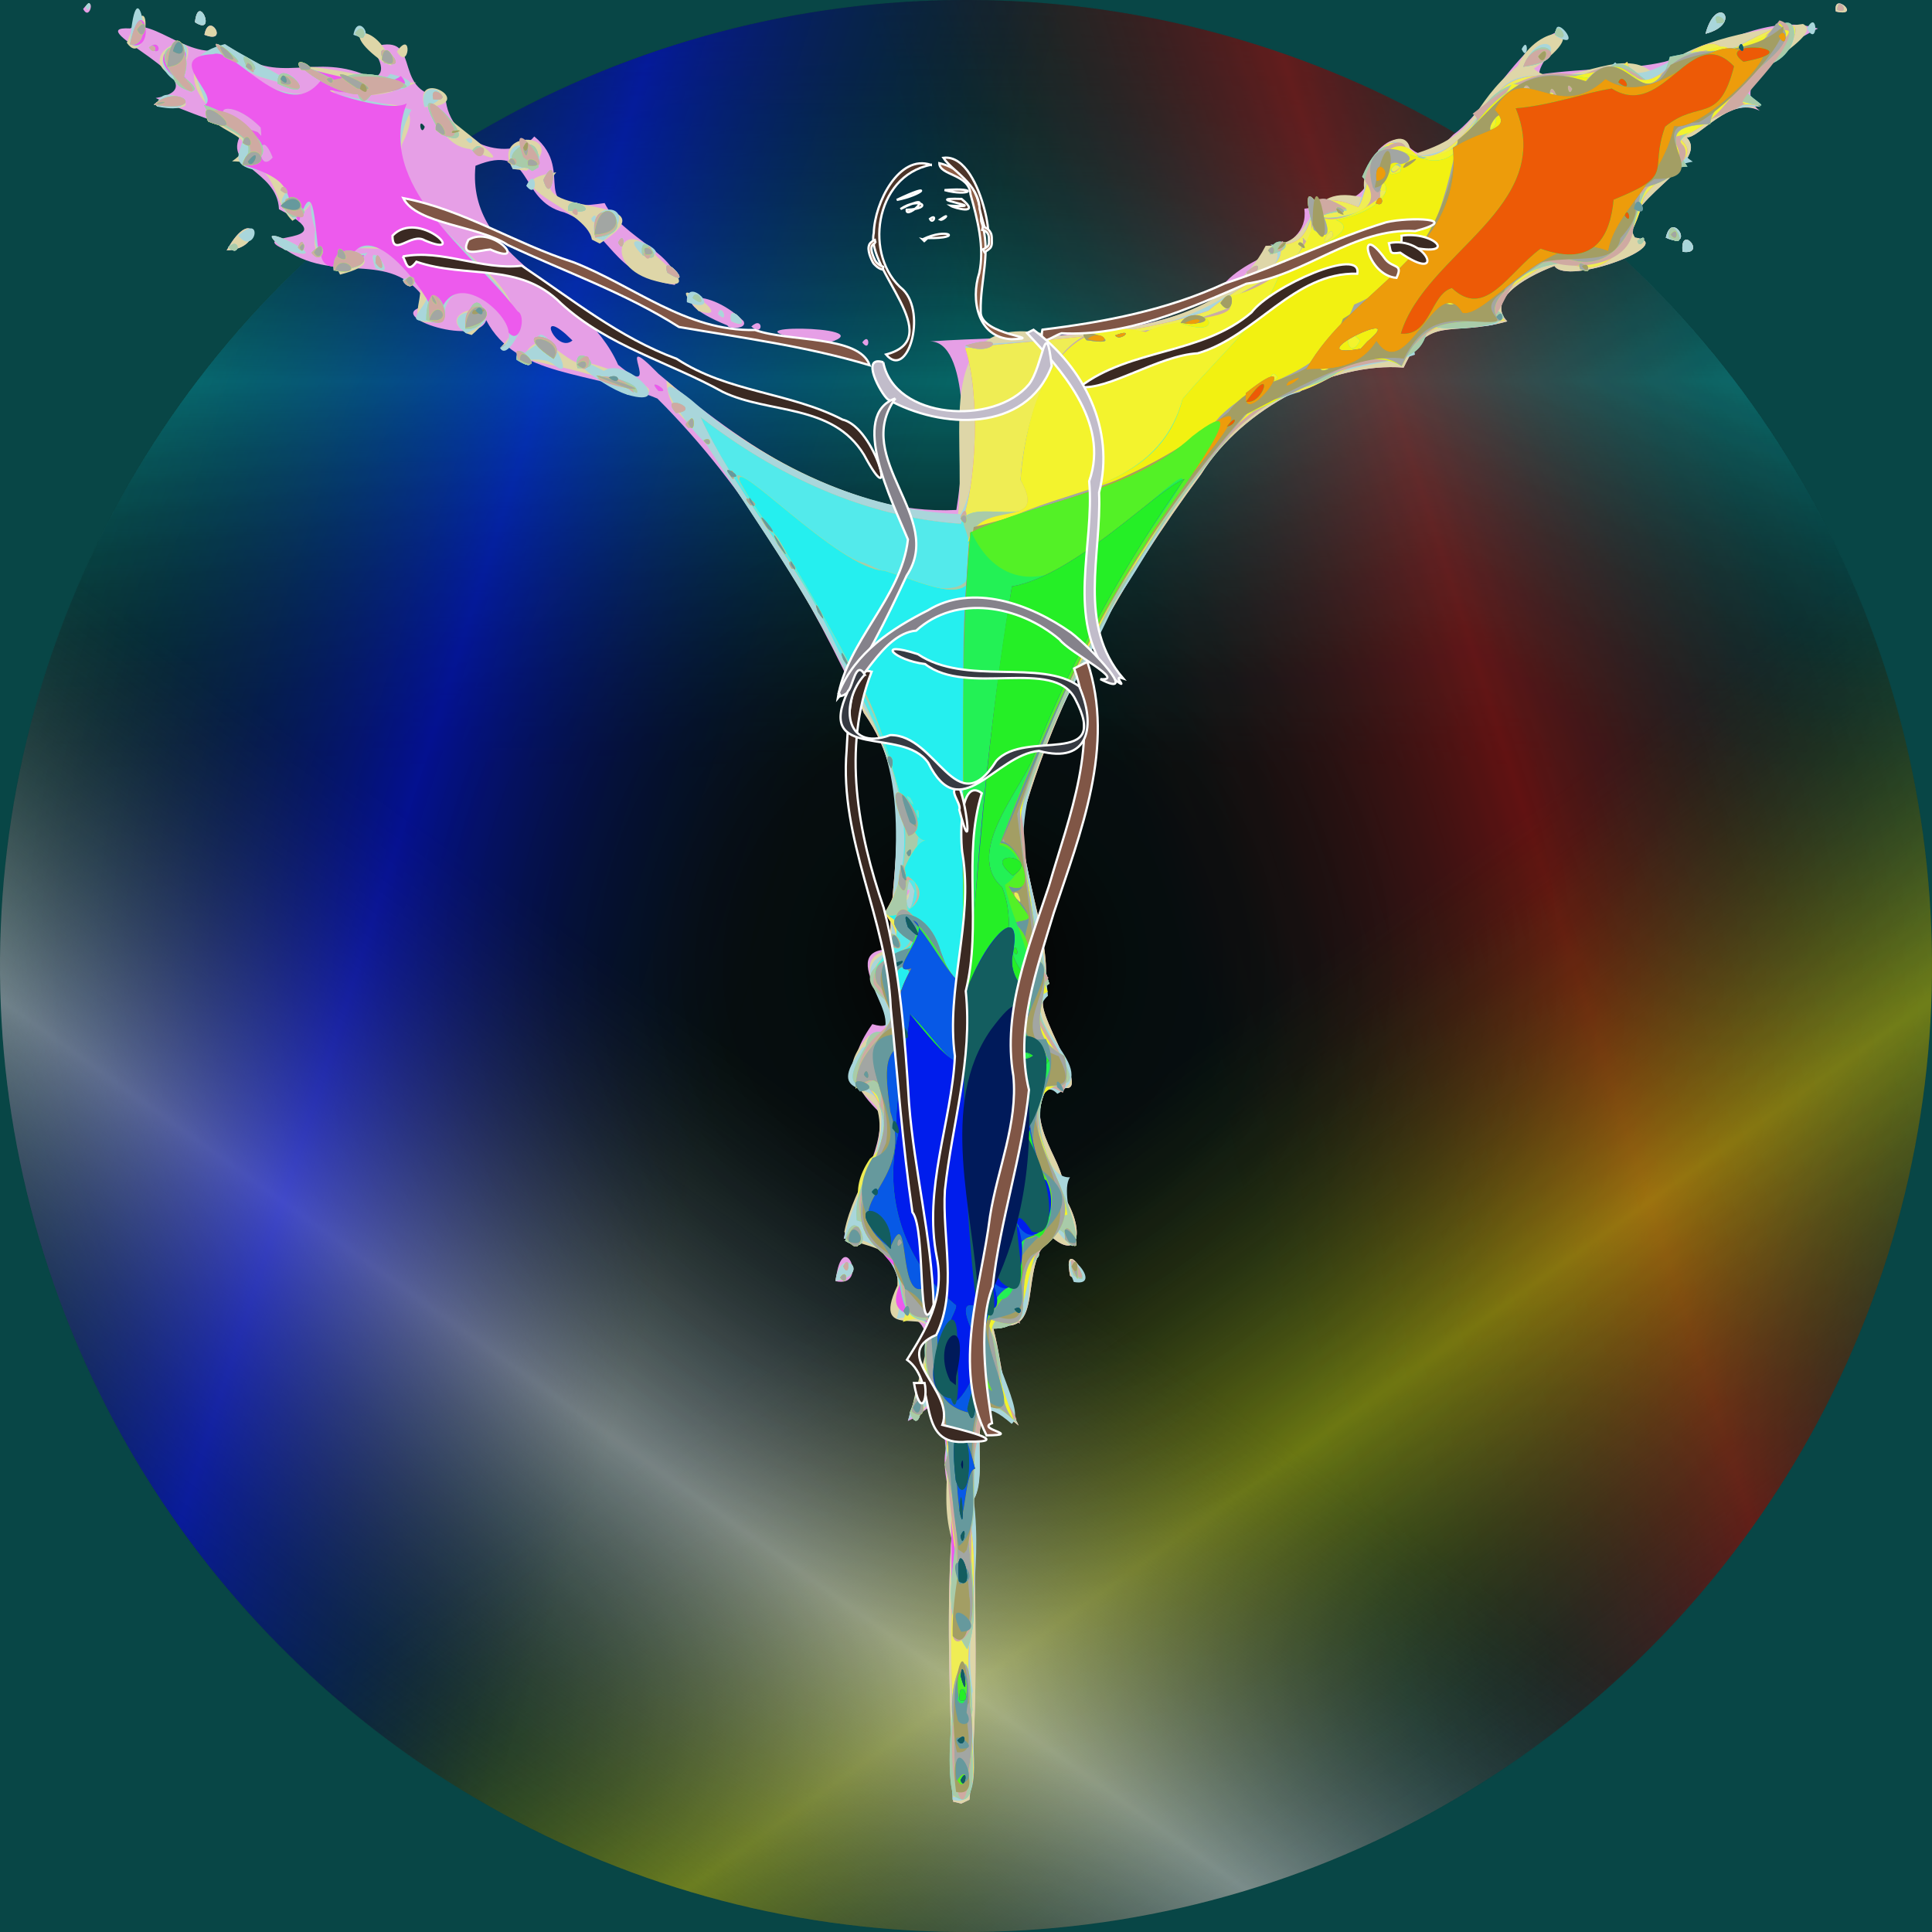
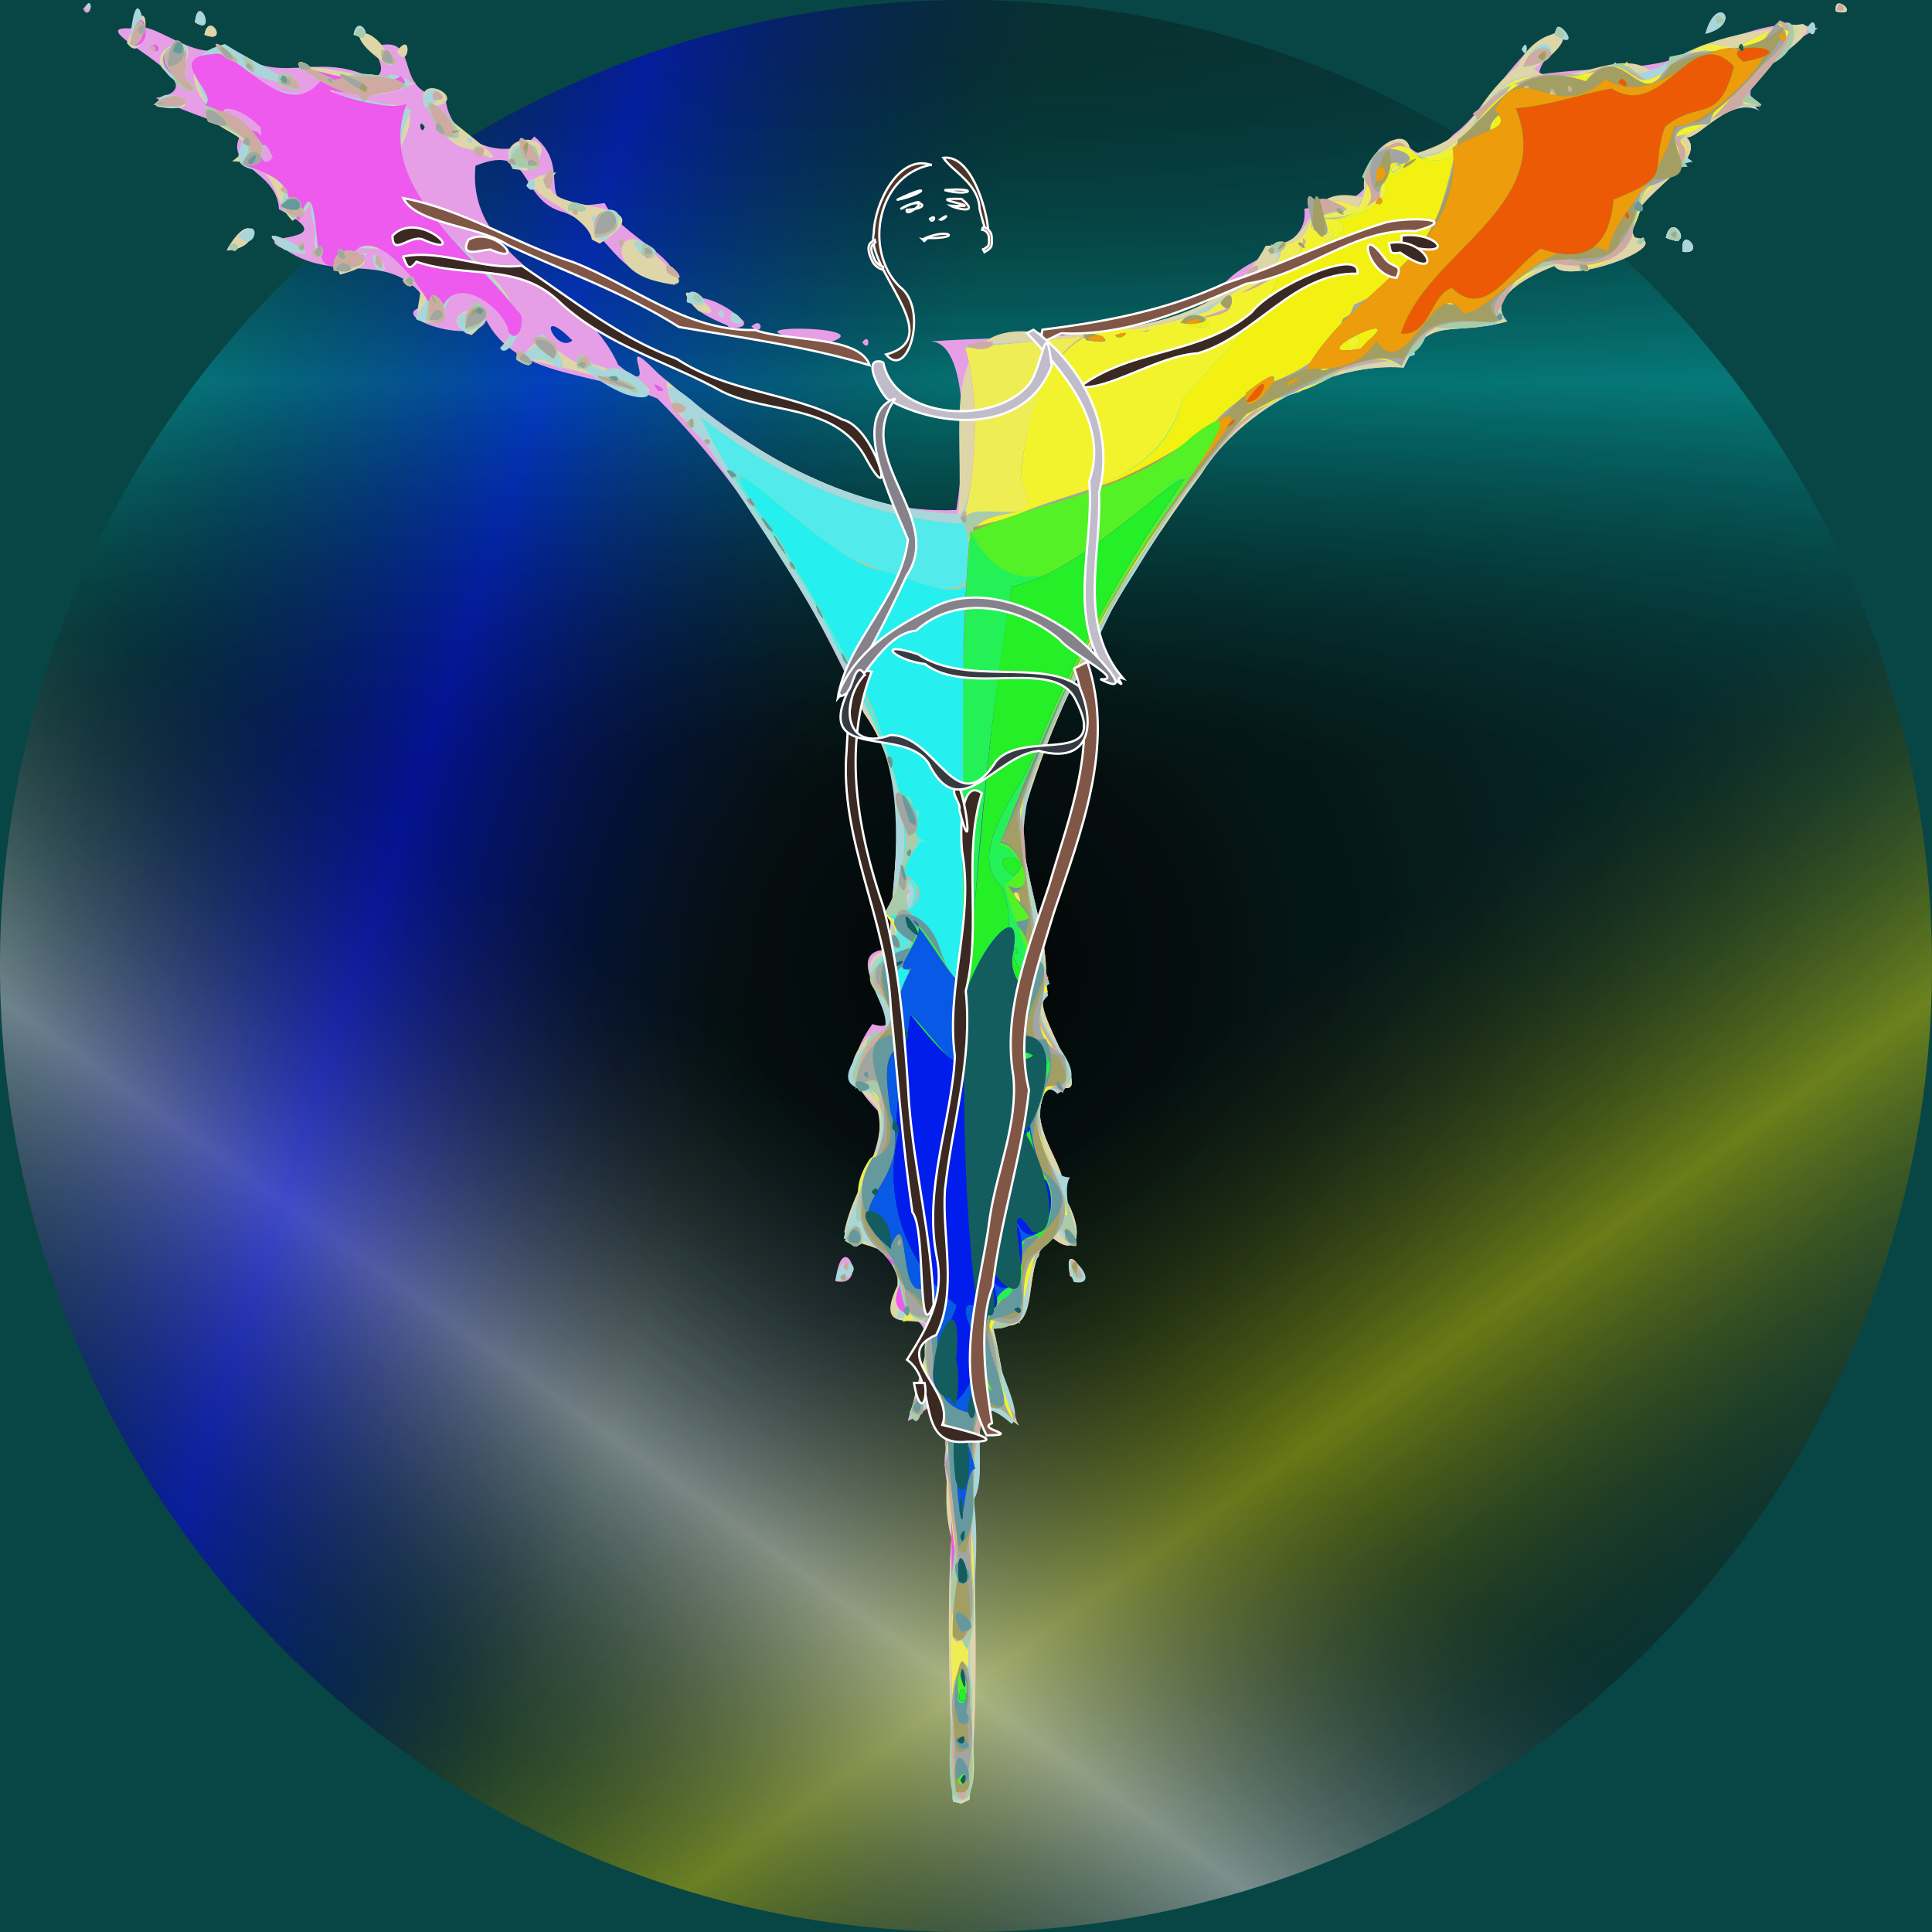
<svg xmlns="http://www.w3.org/2000/svg" xmlns:ns1="http://www.inkscape.org/namespaces/inkscape" xmlns:ns2="http://sodipodi.sourceforge.net/DTD/sodipodi-0.dtd" width="430" height="430" viewBox="0 0 215 215" version="1.1" id="svg944" ns1:version="0.92.4 (5da689c313, 2019-01-14)" ns2:docname="mandelx3.is.svg">
  <rect x="0" y="0" width="215" height="215" fill="#333333" stroke="none" />
  <defs id="defs938">
    <radialGradient id="rg">
      <stop offset="0" stop-color="#000000" />
      <stop offset="1" stop-color="#084646" />
    </radialGradient>

  &gt;

  <linearGradient id="wood" x1="0" y1="0" x2="0" y2="40%">
      <stop stop-color="#001011" stop-opacity=".1" offset="0" />
      <stop stop-color="#00ffff" stop-opacity=".5" offset=".5" />
      <stop stop-color="#001011" stop-opacity=".1" offset="1" />
    </linearGradient>
    <linearGradient id="fire" x1="0" y1="0" x2="0" y2="40%">
      <stop stop-color="#110000" stop-opacity=".1" offset="0" />
      <stop stop-color="#ff0000" stop-opacity=".5" offset=".5" />
      <stop stop-color="#110000" stop-opacity=".1" offset="1" />
    </linearGradient>
    <linearGradient id="earth" x1="0" y1="0" x2="0" y2="40%">
      <stop stop-color="#111100" stop-opacity=".1" offset="0" />
      <stop stop-color="#ffff00" stop-opacity=".5" offset=".5" />
      <stop stop-color="#111100" stop-opacity=".1" offset="1" />
    </linearGradient>
    <linearGradient id="metal" x1="0" y1="0" x2="0" y2="40%">
      <stop stop-color="#101010" stop-opacity=".1" offset="0" />
      <stop stop-color="#ffffff" stop-opacity=".5" offset=".5" />
      <stop stop-color="#101010" stop-opacity=".1" offset="1" />
    </linearGradient>
    <linearGradient id="water" x1="0" y1="0" x2="0" y2="40%">
      <stop stop-color="#010111" stop-opacity=".1" offset="0" />
      <stop stop-color="#0000ff" stop-opacity=".5" offset=".5" />
      <stop stop-color="#010111" stop-opacity=".1" offset="1" />
    </linearGradient>
  </defs>
  <ns2:namedview id="base" pagecolor="#ffffff" bordercolor="#666666" borderopacity="1.0" ns1:pageopacity="0.0" ns1:pageshadow="2" ns1:zoom="2.9" ns1:cx="378.00164" ns1:cy="712.06355" ns1:document-units="mm" ns1:current-layer="layer3" showgrid="false" fit-margin-top="0" fit-margin-left="0" fit-margin-right="0" fit-margin-bottom="0" ns1:window-width="1280" ns1:window-height="948" ns1:window-x="-4" ns1:window-y="-4" ns1:window-maximized="1" />
  <rect x="0" y="0" width="215" height="215" style="fill:url(#rg)" />
  <circle cx="107.5" cy="107.5" r="107.5" style="fill:url(#wood)" />
-   <circle cx="107.5" cy="107.5" r="107.5" style="fill:url(#fire)" transform="rotate(72 107.5 107.5)" />
  <circle cx="107.5" cy="107.5" r="107.5" style="fill:url(#earth)" transform="rotate(144 107.5 107.5)" />
  <circle cx="107.5" cy="107.5" r="107.5" style="fill:url(#metal)" transform="rotate(216 107.5 107.5)" />
  <circle cx="107.5" cy="107.5" r="107.5" style="fill:url(#water)" transform="rotate(288 107.5 107.5)" />
  <g ns1:label="Layer 1" ns1:groupmode="layer" id="layer1" transform="translate(-182.462,-134.344)" style="display:inline">
    <g id="g957" style="stroke:none;stroke-width:0">
      <path style="fill:#e69fe6" d="m 288.53,334.84 c -0.267,-9.676 -0.766,-19.035 -0.251,-28.599 0.77,-5.165 -1.749,-8.263 -0.155,-12.017 -1.089,-5.951 -2.221,-2.716 -4.631,-1.75 1.294,-4.614 4.481,-12.066 -1.285,-11.639 1.632,-5.856 -2.662,-9.122 -5.843,-8.645 1.019,-5.524 4.427,-9.316 3.997,-14.017 -2.316,-2.349 -4.482,-4.722 -0.826,-9.861 5.601,1.688 -4.994,-8.351 1.926,-8.314 0.018,-8.703 3.044,-17.978 -2.878,-26.326 -5.785,-12.709 -13.024,-25.065 -22.962,-34.975 -7.457,-3.104 -15.718,-2.308 -19.053,-8.722 -1.036,3.183 -12.437,-0.804 -6.342,-1.609 -3.955,-6.672 -9.988,-2.211 -15.941,-6.198 -5.142,-2.178 7.295,-0.363 -0.781,-4.54 -0.18,-4.47 -6.647,-4.708 -4.038,-8.648 -3.399,-1.173 -7.726,-2.781 -9.68,-3.73 8.138,-1.359 -8.916,-8.082 -2.857,-7.741 2.649,-1.273 6.961,4.022 11.048,2.061 5.492,4.739 9.403,0.274 15.901,3.46 4.08,-0.959 -6.249,-9.227 0.856,-3.648 4.701,-0.949 1.232,5.522 7.302,5.769 0.336,5.402 7.493,7.329 9.883,4.38 4.914,4.014 -1.387,8.808 7.829,7.41 1.838,3.773 8.733,6.005 7.818,9.119 -7.353,-1.213 -6.753,-5.849 -12.313,-8.08 -5.267,-1.301 -3.291,-7.894 -9.878,-5.185 -1.038,10.547 11.915,13.191 15.875,22.149 5.548,4.538 -1.05,-4.686 4.494,1.001 9.276,7.847 20.471,15.743 33.144,15.149 1.097,-6.625 1.408,-18.903 -2.992,-18.754 10.536,-0.733 21.825,0.037 31.575,-4.428 2.203,-5.654 10.809,-5.038 10.143,-10.344 6.173,-0.802 7.061,-1.284 8.223,-6.521 3.922,-3.904 2.935,3.977 8.358,-1.721 2.763,-1.974 5.22,-6.312 8.578,-9.625 7.695,-5.239 0.559,1.409 1.013,2.929 5.483,-0.784 10.032,-0.49 13.929,-1.416 6.358,-1.79 11.487,-5.378 17.06,-3.695 -4.597,2.233 -9.748,6.511 -6.499,9.148 -3.389,-1.705 -6.761,3.176 -8.142,2.948 2.929,2.979 -8.116,7.371 -5.738,11.163 5.059,0.68 -7.546,5.427 -8.951,3.161 -3.79,1.456 -7.454,3.883 -5.252,6.17 -6.483,1.802 -8.73,-0.884 -11.529,5.145 -7.93,-0.64 -17.912,4.445 -22.537,11.853 -8.705,11.749 -16.191,24.771 -20.086,38.931 0.763,7.946 3.714,13.551 2.582,19.459 -1.187,1.806 7.364,13.289 0.274,8.968 -2.601,5.815 2.505,9.042 1.921,12.947 2.382,3.636 1.825,7.409 -1.412,4.511 -3.847,3.382 -0.314,11.654 -6.565,9.641 1.21,4.331 1.006,7.525 2.982,11.421 -6.824,-5.647 -3.024,4.606 -5.005,8.22 0.099,11.135 0.613,22.307 -0.471,33.412 l -0.915,0.438 -0.905,-0.218 z M 245.403,171.507 c -3.249,-2.815 -0.981,2.218 0.764,0.725 z m -15.67,-23.052 c -0.87,-1.257 -0.427,1.29 0,0 z m 45.717,128.463 c 0.73,-6.453 3.869,0.853 0,0 z m 26.098,-0.593 c -1.068,-5.422 3.899,2.816 0,0 z M 278.417,172.444 c 0.901,-1.266 0.901,1.266 0,0 z m -5.697,-0.17 c -11.685,-1.905 8.259,-1.76 2.088,0.163 z m -9.296,-1.709 c -7.941,-3.242 -2.51,-4.706 1.784,-0.489 0.471,0.952 -1.772,0.877 -1.784,0.489 z m 2.646,0.115 c 1.377,-1.289 1.377,1.289 0,0 z m -58.385,-8.467 c 3.02,-5.431 4.492,-0.223 0,0 z m 162.015,0.149 c -0.317,-3.22 2.805,0.399 0,0 z m -1.861,-1.571 c 0.729,-3.242 3.403,1.541 0,0 z M 205.209,138.214 c 0.516,-2.768 2.808,1.143 0,0 z m 167.047,-0.111 c 1.287,-4.716 4.255,-1.103 0,0 z m -168.099,-1.289 c 0.387,-3.437 2.478,1.641 0,0 z m 182.6,-1.189 c -0.347,-2.33 2.958,0.68 0,0 z m -195.043,-0.288 c 1.455,-1.866 0.797,1.555 0,0 z" id="path1003" ns1:connector-curvature="0" />
      <path style="fill:#ded6a8" d="m 288.53,334.84 c -0.283,-9.93 -0.79,-19.494 -0.198,-29.33 -1.67,-6.073 1.314,-10.987 -2.48,-15.083 -4.215,6.034 -0.17,-4.952 -0.157,-6.886 1.451,-4.548 -6.639,0.723 -3.365,-6.133 0.253,-5.46 -5.022,-3.753 -5.907,-5.996 1.1,-5.514 5.042,-8.92 3.616,-13.812 -1.264,-1.694 -4.998,-3.37 -0.941,-7.977 6.062,-0.293 -4.057,-8.248 2.365,-9.624 0.018,-8.703 3.044,-17.978 -2.878,-26.326 -4.399,-10.852 -11.435,-20.419 -17.662,-30.115 -1.988,-2.696 -4.094,-3.219 -4.296,-6.855 9.092,7.993 20.116,14.257 32.437,14.95 1.089,-8.892 -3.367,-23.397 10.978,-19.914 8.582,-0.541 19.291,-2.271 23.265,-10.038 6.619,-0.046 3.35,-7.434 11.352,-5.248 -2.164,-3.663 4.636,-9.717 4.818,-4.854 8.098,-2.411 6.152,-5.258 11.876,-9.912 2.192,-4.93 9.078,-4.723 1.81,0.288 2.858,2.879 9.801,-2.934 13.315,0.564 4.716,-4.093 12.017,-4.891 16.626,-5.526 3.029,1.483 -10.604,6.862 -4.703,9.654 -3.423,-1.8 -6.868,3.191 -8.262,2.949 2.929,2.979 -8.116,7.371 -5.738,11.163 5.059,0.68 -7.546,5.427 -8.951,3.161 -3.79,1.456 -7.454,3.883 -5.252,6.17 -6.483,1.802 -8.73,-0.884 -11.529,5.145 -7.93,-0.64 -17.912,4.445 -22.537,11.853 -8.705,11.749 -16.191,24.771 -20.086,38.931 0.763,7.946 3.714,13.551 2.582,19.459 -1.187,1.806 7.364,13.289 0.274,8.968 -2.601,5.815 2.505,9.042 1.921,12.947 2.382,3.636 1.825,7.409 -1.412,4.511 -3.847,3.382 -0.314,11.654 -6.565,9.641 1.21,4.331 1.006,7.525 2.982,11.421 -6.824,-5.647 -3.024,4.606 -5.005,8.22 0.099,11.135 0.613,22.307 -0.471,33.412 l -0.915,0.438 -0.905,-0.218 z m -4.821,-101.406 c -1.224,-0.608 -0.582,1.647 0,0 z m -8.271,43.465 c 0.504,-4.189 4.254,-0.767 0,0 z m 26.11,-0.573 c -1.068,-5.422 3.899,2.816 0,0 z M 252.268,178.265 c -2.459,-3.095 -13.273,-3.492 -11.333,-4.626 2.202,-3.39 4.296,1.706 7.197,1.275 -1.97,-1.034 12.078,3.601 4.136,3.351 z m 3.454,-0.412 c -1.601,-1.792 1.842,0.309 0,0 z M 238.104,173.054 c 4.176,-1.811 -5.638,-10.891 -6.35,-3.088 -6.954,1.638 2.226,-5.281 -6.792,-7.927 -8.986,-0.394 3.06,0.85 -4.658,2.865 -1.584,-3.341 -3.283,-1.047 -2.74,-5.006 -1.216,-4.264 0.624,-3.037 -2.559,-0.979 -2.523,-2.536 -1.44,-6.581 -6.719,-6.622 4.41,-3.075 -3.363,-3.108 -2.67,-6.166 -2.76,-2.828 -1.825,-6.634 2.406,-6.515 3.157,1.977 11.537,5.841 3.159,3.2 -6.912,-3.444 5.532,5.486 7.08,0.363 -7.111,-3.414 7.897,0.61 10.52,0.341 -3.128,1.491 -6.408,2.197 -9.717,0.022 1.59,4.998 12.156,-0.976 8.112,6.895 -1.842,9.52 18.3,15.582 10.931,22.616 z M 215.398,155.687 c -1.467,-1.827 -0.241,1.839 -5e-5,0 z m -2.597,-3.81 c -1.621,-4.095 -1.884,2.161 0,0 z m -1.336,-3.334 c -3.732,-3.823 -7.006,-1.633 -0.322,0.496 l 0.396,0.422 z m 22.135,22.273 c -2.037,-2.381 6.161,-3.283 1.352,0.81 l -0.626,-0.195 -0.725,-0.615 z m 30.237,-0.724 c -0.55,-2.604 2.926,1.368 0,0 z m -3.652,-1.143 c -4.854,-5.273 4.948,1.478 0,0 z m 2.182,0.32 c 0.438,-1.391 1.266,1.343 0,0 z m -34.484,-3.1 c -2.135,-1.521 2.553,-0.586 0,0 z m 27.605,-0.536 c -6.321,-1.569 -3.782,-7.657 -0.015,-2.881 -0.037,0.254 5.754,4.362 0.015,2.881 z m -31.221,-1.438 c -1.48,-3.948 2.852,1.38 0,0 z m -10.142,-2.066 c -5.534,-4.393 7.407,2.152 0,0 z m -6.438,0.084 c 3.02,-5.431 4.492,-0.223 0,0 z m 162.015,0.149 c -0.317,-3.22 2.805,0.399 0,0 z m -121.374,-1.358 c -0.538,-3.535 -11.778,-6.312 -3.964,-7.486 -4.436,5.32 13.807,2.174 4.844,7.933 l -0.88,-0.447 z m 119.513,-0.213 c 0.729,-3.242 3.403,1.541 0,0 z m -128.316,-7.641 c -2.734,-4.669 6.936,-4.063 1.552,0.189 l -1.552,-0.189 z m -4.778,-2.223 c -3.721,-0.385 -4.683,-5.952 -2.202,-3.339 1.031,1.073 8.719,6.431 2.202,3.339 z m -34.938,-4.808 c 0.925,-3.264 7.004,1.316 0,0 z m 29.898,0.137 c -1.392,-4.641 6.316,-0.177 0,0 z m -28.132,-3.453 c -4.713,-2.732 4.705,-6.338 0.913,-0.375 2.189,1.918 1.495,3.135 -0.913,0.375 z m 23.649,-1.471 c -6.017,-4.238 -0.468,-4.7 0.794,0.306 z m 1.403,-1.253 c 1.802,-2.605 1.359,2.308 0,0 z m -30.052,-0.974 c 3.136,-8.227 2.4,3.393 0,0 z m 2.469,0.529 c 1.252,-1.227 1.635,1.37 0,0 z m 6.167,-1.422 c 0.516,-2.768 2.808,1.143 0,0 z m 167.047,-0.111 c 1.287,-4.716 4.255,-1.103 0,0 z m -168.099,-1.289 c 0.387,-3.437 2.478,1.641 0,0 z m 182.6,-1.189 c -0.347,-2.33 2.958,0.68 0,0 z M 191.987,135.05 c 0.87,-1.257 0.427,1.29 0,0 z" id="path1001" ns1:connector-curvature="0" />
      <path style="fill:#a9d6db" d="m 288.451,334.62 c -0.254,-11.758 0.196,-23.492 -0.296,-35.24 -0.859,-2.195 0.358,-12.674 -4.663,-6.905 1.08,-4.328 5.444,-13.095 -1.246,-11.366 1.72,-5.712 -2.607,-9.465 -5.882,-8.918 1.219,-5.417 4.664,-9.174 4.127,-14.247 0.127,-3.598 -6.63,-0.867 -2.075,-6.988 7.156,-2.534 -3.495,-8.622 3.222,-10.748 -0.007,-9.285 2.618,-19.31 -3.755,-28.203 -4.396,-10.188 -11.075,-19.239 -16.961,-28.447 -1.349,-0.881 -7.643,-9.597 -1.509,-4.687 8.229,7.269 19.297,12.31 29.934,12.689 2.23,-3.515 1.959,-14.207 0.509,-18.673 9.585,-1.116 20.433,-0.278 28.808,-5.446 3.946,-1.995 7.619,-4.099 5.172,-5.899 6.924,0.981 1.562,-7.348 9.76,-4.164 0.523,-1.13 2.995,-10.966 5.563,-5.692 6.542,0.358 6.874,-5.088 9.28,-5.468 2.059,-6.577 9.849,-1.077 13.769,-4.942 3.637,4.209 8.978,-4.45 12.04,-0.622 1.991,-2.208 11.951,-5.883 6.468,-0.802 -4.844,1.487 -4.904,5.062 -2.325,6.376 -3.983,-0.433 -12.245,3.15 -7.548,6.107 -8.383,1.503 -4.066,10.09 -10.887,11.004 -3.697,-0.796 -9.67,1.47 -10.798,5.58 2.015,4.061 -10.573,-1.254 -9.233,4.897 -2.799,1.062 -8.776,1.059 -12.824,4.151 -10.181,2.739 -14.637,15.121 -20.464,23.231 -3.866,8.924 -10.956,18.083 -10.231,28.02 1.476,6.642 2.207,10.574 2.671,15.943 -3.529,3.154 6.296,8.112 1.051,10.908 -2.894,-3.045 -2.565,9.515 1.405,9.289 -1.567,2.272 3.077,11.833 -1.782,5.513 -5.323,2.887 0.234,12.575 -6.903,10.426 -0.687,3.6 3.909,10.252 2.197,11.5 -6.17,-5.394 -2.113,5.105 -4.225,8.411 1.049,8.341 -1.201,14.9 -0.093,21.352 -0.907,2.404 2.007,13.406 -2.279,12.062 z m -4.767,-101.309 c -1.876,0.54 -0.028,2.631 0,0 z m 82.575,-89.442 c -0.427,-1.29 -0.87,1.257 0,0 z m -90.821,133.029 c 0.504,-4.189 4.254,-0.767 0,0 z m 26.522,0.11 c -2.255,-5.559 3.832,0.693 0,0 z M 252.268,178.265 c -3.305,-1.046 -8.872,-5.978 -2.602,-2.646 2.442,-1.714 8.252,4.332 2.602,2.646 z m 3.454,-0.412 c -1.601,-1.792 1.842,0.309 0,0 z m -11.463,-2.796 c -1.805,-1.877 -7.112,1.018 -2.115,-2.349 0.11,-4.061 4.872,4.425 2.115,2.349 z m -6.155,-2.004 c 4.176,-1.811 -5.638,-10.891 -6.35,-3.088 -8.086,0.843 3.727,-2.727 -4.967,-6.758 -1.938,-3.055 -9.09,0.134 -3.405,-0.729 -3.432,3.833 -6.457,0.07 -5.819,-2.581 -1.285,-3.651 0.698,-3.727 -2.352,-1.123 -4.069,-3.209 2.6,-2.693 -3.822,-5.438 -6.304,-0.781 2.866,-5.366 -5.895,-5.587 0.648,-3.288 -4.501,-6.769 2,-8.503 3.089,2.078 12.31,6.278 3.684,3.569 -6.912,-3.444 5.532,5.486 7.08,0.363 -6.63,-3.914 5.123,2.318 7.637,-0.611 6.827,1.664 -4.129,2.797 -5.008,1.742 -6.002,-0.057 5.66,1.689 7.365,2.247 -5.395,10.058 9.253,15.646 12.239,23.888 0.058,0.534 -1.643,3.995 -2.388,2.608 z M 212.801,151.877 c -1.621,-4.095 -1.884,2.161 0,0 z m -1.336,-3.334 c -3.732,-3.823 -7.006,-1.633 -0.322,0.496 l 0.396,0.422 z m 22.135,22.273 c -1.773,-2.888 6.676,-1.826 0.725,0.615 l -0.725,-0.615 z m 30.237,-0.724 c -0.55,-2.604 2.926,1.368 0,0 z m -1.47,-0.823 c 0.438,-1.391 1.266,1.343 0,0 z m -3.469,-1.294 c -0.152,-3.292 4.452,1.556 0,0 z m -31.015,-1.806 c -2.135,-1.521 2.553,-0.586 0,0 z m 28.84,-1.486 c -0.841,-2.61 3.421,2.153 0,0 z m 64.459,-0.054 c 2.473,-2.221 0.688,1.597 0,0 z m -96.914,-0.433 c -1.48,-3.948 2.852,1.38 0,0 z m 29.674,-1.475 c -3.564,-3.619 4.76,0.368 0,0 z m -39.816,-0.591 c -5.534,-4.393 7.407,2.152 0,0 z m 155.577,0.234 c -0.317,-3.22 2.805,0.399 0,0 z M 207.862,161.861 c 1.377,-1.289 1.377,1.289 0,0 z m 43.392,-0.529 c 0.827,-1.644 0.718,1.573 0,0 z m 113.418,-0.176 c 1.474,-1.22 0.353,1.242 0,0 z M 208.982,160.564 c 2.909,-2.682 1.869,2.376 0,0 z m 39.714,0.21 c -1.257,-4.718 5.837,-3.626 0.901,0.343 l -0.901,-0.343 z m 119.144,0.018 c 0.729,-3.242 3.403,1.541 0,0 z m -119.585,-2.106 c 0.87,-1.257 0.427,1.29 0,0 z m -2.541,-0.908 c -0.398,-2.247 4.395,0.555 0,0 z m -4.691,-2.758 c 1.19,-2.426 1.379,1.787 0,0 z m 1.908,-0.655 c 1.812,-3.709 1.001,3.498 0,0 z m -3.407,-1.213 c -2.15,-5.692 7.684,-0.48 1e-5,0 z m -4.498,-2.076 c 1.324,-1.707 1.785,1.971 0,0 z m -0.706,-1.23 c 1.016,-0.672 0.823,1.212 0,0 z m -2.734,-0.538 c -5.489,-9.036 6.345,2.641 0,0 z m -31.677,-3.112 c 0.456,-3.464 6.141,1.206 0,0 z m 29.796,0.055 c -0.981,-3.725 4.512,-1.311 0,0 z m -27.4,-2.686 c -5.365,-3.17 3.605,-7.448 0.181,-1.135 1.02,0.784 2.625,3.716 -0.181,1.135 z m 149.677,-1.795 c 1.835,-4.927 5.943,-1.393 0,0 z m -126.764,-0.44 c -1.649,-3.69 3.564,1.089 0,0 z m 126.577,-1.517 c 0.827,-1.644 0.718,1.573 0,0 z m -152.753,-0.176 c 1.252,-1.227 1.635,1.37 0,0 z m -2.117,-0.508 c 0.752,-9.888 2.914,2.668 0,0 z m 158.738,-0.741 c -0.555,-3.137 3.317,1.811 0,0 z M 221.79,138.214 c 0.516,-2.768 2.808,1.143 0,0 z m 150.467,-0.111 c 1.287,-4.716 4.255,-1.103 0,0 z m 11.289,-0.583 c 1.253,-2.34 1.241,2.23 0,0 z m -179.387,-0.706 c 0.387,-3.437 2.478,1.641 0,0 z m 182.758,-1.381 c 0.113,-1.726 1.595,0.671 0,0 z M 191.987,135.05 c 0.87,-1.257 0.427,1.29 0,0 z" id="path999" ns1:connector-curvature="0" />
      <path style="fill:#ed5aed" d="m 288.553,334.279 c -0.269,-11.727 -0.12,-23.213 -0.264,-34.93 0.482,-3.927 -3.467,-10.727 -2.313,-15.624 1.489,-4.557 -6.496,-1.024 -2.842,-7.491 -4.19,-3.242 -7.525,-10.068 -2.332,-13.93 0.454,-4.38 -0.92,-6.978 -3.178,-7.755 0.625,-7.502 7.207,-3.691 2.037,-10.887 -0.521,-3.892 4.974,-2.861 1.233,-7.698 5.801,-9.434 -1.013,-20.43 -5.044,-29.3 -4.214,-9.126 -11.397,-17.261 -15.413,-25.894 8.38,6.496 18.277,11.143 28.965,11.863 1.756,-4.104 2.149,-14.51 0.464,-19.561 8.706,-1.004 18.418,-1.208 27.082,-4.151 3.336,-2.913 9.363,-4.946 7.782,-7.381 5.544,0.214 1.467,-7.252 8.867,-4.163 0.984,-0.87 1.693,-9.306 5.151,-6.631 4.086,3.715 8.502,-4.27 9.775,-5.091 2.964,-5.628 10.562,-0.673 15.033,-4.442 1.806,6.699 8.08,-5.382 11.011,-1.027 2.215,-1.123 10.159,-5.961 6.967,-0.55 -4.937,0.984 -6.249,5.232 -3.141,6.589 -3.405,-1.337 -6.815,3.02 -9.062,3.501 3.036,2.312 -2.176,3.753 -3.944,6.621 -0.787,3.722 -4.293,10.969 -9.695,6.245 -1.947,2.425 -9.384,4.916 -5.703,7.416 -6.345,0.989 -8.96,-0.592 -11.411,4.889 -4.819,-2.725 -9.469,4.352 -14.799,3.191 -12.793,13.072 -21.886,29.477 -27.756,46.712 0.661,7.495 1.723,14.471 3.209,19.018 -4.898,2.89 6.9,12.531 0.114,10.933 -3.689,5.821 2.196,11.124 2.898,17.44 -0.867,0.968 -3.042,-4.511 -4.192,1.956 -2.904,3.372 -0.252,8.387 -5.522,8.033 2.177,3.736 0.269,6.827 3.178,10.56 -6.781,-6.602 -4.08,6.574 -5.131,11.914 1.034,7.9 -1.152,12.357 0.003,18.788 -0.816,2.506 2.069,11.854 -2.025,10.834 z M 284.229,233.475 c -1.803,-4.36 -0.817,6.029 0,0 z m -0.52,58.07 c 1.965,-5.018 1.422,3.597 0,0 z m -7.761,-15.031 c 0.901,-1.266 0.901,1.266 0,0 z m 25.97,-0.265 c -1.317,-4.185 2.852,2.071 0,0 z m -25.617,-0.97 c 0.827,-1.644 0.718,1.573 0,0 z m 0.214,-2.851 c 1.008,-4.868 3.849,2.382 0,0 z m -15.736,-89.068 c 1.016,-0.672 0.823,1.212 0,0 z m -2.036,-1.809 c 1.455,-1.866 0.797,1.555 0,0 z m -1.051,-1.242 c -2.079,-2.373 3.199,-0.373 0,0 z m -5.38,-2.749 c -8.288,-2.071 1.596,-1.451 1.027,0.51 z m 3.41,0.294 c -1.601,-1.792 1.842,0.309 0,0 z m -8.998,-2.552 c -0.652,-3.283 3.684,0.29 0,0 z m -6.766,-0.925 c -0.109,-2.988 3.53,2.277 0,0 z m 4.118,-0.101 c -5.872,-3.836 2.103,-2.661 0,0 z m -5.014,-2.924 c -0.097,-2.488 -6.859,-7.886 -7.868,-1.082 -0.355,-2.24 -7.203,-12.217 -9.746,-7.222 4.641,-1.552 -2.736,3.107 -3.251,-0.267 -0.723,0.495 -0.401,-10.635 -2.485,-3.743 -1.895,-3.19 -0.053,-4.486 -6.273,-6.361 2.536,-3.929 -2.539,-2.96 -4.225,-6.616 1.936,-1.067 -4.79,-5.444 0.982,-5.69 2.445,-0.877 8.105,8.141 12.064,2.809 -6.8,-3.528 5.924,2.022 8.807,-0.376 2.39,2.332 -5.443,1.943 -6.851,1.752 -4.171,-0.953 5.356,2.574 7.513,1.287 -3.544,9.175 7.011,16.231 12.348,23.157 0.987,0.449 0.243,3.846 -1.014,2.351 z M 212.801,151.877 c -1.621,-4.095 -1.884,2.161 0,0 z m -1.336,-3.334 c -3.732,-3.823 -7.006,-1.633 -0.322,0.496 l 0.396,0.422 z m 22.778,22.433 c 0.829,-6.697 4.181,0.112 0,0 z m 25.301,-3.471 c 0.478,-1.428 1.907,1.501 0,0 z m -32.191,-1.852 c 1.989,-1.654 1.24,1.804 0,0 z m 29.369,-0.97 c -0.841,-2.61 3.421,2.153 0,0 z m 64.459,-0.054 c 2.473,-2.221 0.688,1.597 0,0 z m -96.929,-1.027 c 0.044,-2.659 1.642,2.118 0,0 z m 29.686,-0.887 c -0.461,-3.308 3.143,1.498 0,0 z m -46.075,-0.853 c 1.377,-1.289 1.377,1.289 0,0 z m 7.761,0.021 c 0.696,-1.89 0.938,1.248 0,0 z m 35.631,-0.55 c 0.827,-1.644 0.718,1.573 0,0 z m 113.418,-0.176 c 1.474,-1.22 0.353,1.242 0,0 z M 248.696,160.774 c -0.89,-6.029 5.969,-0.494 0,-5e-5 z m 119.484,-0.002 c -0.069,-3.185 2.708,1.795 0,0 z m -122.467,-2.994 c -0.404,-2.266 4.51,0.669 0,0 z m -2.783,-3.413 c 1.812,-3.709 1.001,3.498 0,0 z m -1.732,-1.324 c -4.937,-0.324 1.859,-5.707 1.165,-0.069 l -0.668,0.404 -0.497,-0.335 z m -6.173,-1.965 c 1.324,-1.707 1.785,1.971 0,0 z m -3.44,-1.768 c -5.489,-9.036 6.345,2.641 0,0 z m -32.01,-3.314 c 2.87,-2.569 6.26,1.029 0,0 z m 31.106,-0.588 c -0.536,-2.106 2.54,0.331 0,0 z m -28.906,-2.583 c -3.925,-3.35 3.546,-5.018 0.739,-0.409 2.025,1.866 1.583,3.173 -0.739,0.409 z m 11.589,0.835 c -0.182,-3.616 5.591,2.583 0,0 z m -3.303,-1.609 c -1.881,-3.548 2.518,0.829 0,0 z m 141.92,-0.278 c 1.71,-4.489 5.906,-0.639 0,0 z m -126.764,-0.44 c -1.649,-3.69 3.564,1.089 0,0 z m -26.176,-1.693 c 1.252,-1.227 1.635,1.37 0,0 z m -2.117,-0.358 c 1.33,-6.606 3.2,1.126 0,0 z m 25.047,-1.23 c 1.219,-1.821 1.544,1.796 0,0 z m 133.512,0.153 c 0.241,-2.115 2.078,1.301 0,0 z m 18.055,-1.28 c -0.768,-1.789 2.073,0.168 0,0 z m 13.375,-1.489 c 0.113,-1.726 1.595,0.671 0,0 z" id="path997" ns1:connector-curvature="0" />
      <path style="fill:#efed54" d="m 288.553,334.279 c 0.265,-8.86 -0.903,-17.875 0.359,-26.587 -1.003,-4.549 -0.616,-11.551 -1.647,-17.071 -5.293,-2.306 2.579,-11.543 -4.328,-9.168 2.711,-7.827 -8.803,-10.588 -3.666,-18.161 3.648,-2.664 0.432,-8.736 -1.648,-8.742 0.625,-7.502 7.207,-3.691 2.037,-10.887 -0.521,-3.892 4.974,-2.861 1.233,-7.698 5.801,-9.434 -1.013,-20.43 -5.044,-29.3 -4.214,-9.126 -11.397,-17.261 -15.413,-25.894 8.38,6.496 18.277,11.143 28.965,11.863 1.756,-4.104 2.149,-14.51 0.464,-19.561 8.706,-1.004 18.418,-1.208 27.082,-4.151 3.336,-2.913 9.363,-4.946 7.782,-7.381 5.544,0.214 1.467,-7.252 8.867,-4.163 0.984,-0.87 1.693,-9.306 5.151,-6.631 4.086,3.715 8.502,-4.27 9.775,-5.091 2.964,-5.628 10.562,-0.673 15.033,-4.442 1.806,6.699 8.08,-5.382 11.011,-1.027 2.215,-1.123 10.159,-5.961 6.967,-0.55 -4.937,0.984 -6.249,5.232 -3.141,6.589 -3.405,-1.337 -6.815,3.02 -9.062,3.501 3.036,2.312 -2.176,3.753 -3.944,6.621 -0.787,3.722 -4.293,10.969 -9.695,6.245 -1.947,2.425 -9.384,4.916 -5.703,7.416 -6.345,0.989 -8.96,-0.592 -11.411,4.889 -4.819,-2.725 -9.469,4.352 -14.799,3.191 -12.793,13.072 -21.886,29.477 -27.756,46.712 0.661,7.495 1.723,14.471 3.209,19.018 -4.898,2.89 6.9,12.531 0.114,10.933 -3.689,5.821 2.196,11.124 2.898,17.44 -0.867,0.968 -3.042,-4.511 -4.192,1.956 -2.904,3.372 -0.252,8.387 -5.522,8.033 2.177,3.736 0.269,6.827 3.178,10.56 -6.781,-6.602 -4.08,6.574 -5.131,11.914 1.034,7.9 -1.152,12.357 0.003,18.788 -0.816,2.506 2.069,11.855 -2.024,10.834 z M 284.229,233.475 c -1.803,-4.36 -0.817,6.029 0,0 z m -0.52,58.07 c 1.965,-5.018 1.422,3.597 0,0 z m -7.761,-15.031 c 0.901,-1.266 0.901,1.266 0,0 z m 25.97,-0.265 c -1.317,-4.185 2.852,2.071 0,0 z m -25.617,-0.97 c 0.827,-1.644 0.718,1.573 0,0 z m 0.214,-2.851 c 1.008,-4.868 3.849,2.382 0,0 z m -15.736,-89.068 c 1.016,-0.672 0.823,1.212 0,0 z m -2.036,-1.809 c 1.455,-1.866 0.797,1.555 0,0 z m -1.051,-1.242 c -2.079,-2.373 3.199,-0.373 0,0 z m -5.38,-2.749 c -8.288,-2.071 1.596,-1.451 1.027,0.51 z m -5.588,-2.258 c -0.652,-3.283 3.684,0.29 0,0 z m -6.766,-0.925 c -0.109,-2.988 3.53,2.277 0,0 z m 4.118,-0.101 c -5.872,-3.836 2.103,-2.661 0,0 z m -9.832,-3.298 c 0.829,-6.697 4.181,0.112 0,0 z m -4.353,-1.035 c 0.151,-6.89 4.639,2.021 0,0 z m 29.654,-2.436 c 0.478,-1.428 1.907,1.501 0,0 z m -32.191,-1.852 c 1.989,-1.654 1.24,1.804 0,0 z m 29.369,-0.97 c -0.841,-2.61 3.421,2.153 0,0 z m 64.459,-0.054 c 2.473,-2.221 0.688,1.597 0,0 z m -101.576,-0.175 c -0.491,-4.735 7.807,-0.471 0,-5e-5 z m 4.647,-0.852 c 0.044,-2.659 1.642,2.118 0,0 z m 29.686,-0.887 c -0.461,-3.308 3.143,1.498 0,0 z m -36.815,-0.236 c 1.919,-2.12 1.449,1.848 0,0 z m -9.26,-0.617 c 1.377,-1.289 1.377,1.289 0,0 z m 7.761,0.021 c 0.696,-1.89 0.938,1.248 0,0 z m 35.631,-0.55 c 0.827,-1.644 0.718,1.573 0,0 z m 113.418,-0.176 c 1.474,-1.22 0.353,1.242 0,0 z M 248.696,160.774 c -0.89,-6.029 5.969,-0.494 0,-5e-5 z m 119.484,-0.002 c -0.069,-3.185 2.708,1.795 0,0 z m -153.17,-2.255 c -4.165,-3.638 4.448,-0.425 0,0 z m 30.703,-0.739 c -0.404,-2.266 4.51,0.669 0,0 z m -32.031,-2.267 c 0.353,-1.242 1.474,1.22 0,0 z m 29.248,-1.147 c 1.812,-3.709 1.001,3.498 0,0 z m -33.441,-1.631 c 2.355,-3.972 -2.42,-2.985 -4.345,-6.712 2.868,0.807 10.306,5.421 4.345,6.712 z m 31.709,0.307 c -4.937,-0.324 1.859,-5.707 1.165,-0.069 l -0.668,0.404 -0.497,-0.335 z m -6.173,-1.965 c 1.324,-1.707 1.785,1.971 0,0 z m -3.44,-1.768 c -5.489,-9.036 6.345,2.641 0,0 z m -32.01,-3.314 c 2.87,-2.569 6.26,1.029 0,0 z m 22.714,-1.154 c -3.774,-0.221 -10.275,-5.761 -2.22,-1.337 2.132,-2.784 12.607,1.74 4.766,0.345 -0.796,-0.037 -1.765,3.2 -2.546,0.992 z m 8.392,0.566 c -0.536,-2.106 2.54,0.331 0,0 z m -28.906,-2.583 c -3.335,-4.098 2.797,-4.591 1.147,0.111 3.258,2.479 -1.212,1.578 -1.147,-0.111 z m 11.589,0.835 c -0.182,-3.616 5.591,2.583 0,0 z m -3.303,-1.609 c -1.881,-3.548 2.518,0.829 0,0 z m 141.92,-0.278 c 1.71,-4.489 5.906,-0.639 0,0 z m -126.764,-0.44 c -1.649,-3.69 3.564,1.089 0,0 z m -17.798,-0.676 c -3.624,-4.239 4.915,2.634 0,0 z m -8.378,-1.039 c 1.016,-0.672 0.823,1.212 0,0 z m -2.117,-0.337 c 1.377,-6.072 2.464,0.51 0,0 z m 25.047,-1.23 c 1.219,-1.821 1.544,1.796 0,0 z m 133.512,0.153 c 0.241,-2.115 2.078,1.301 0,0 z m 18.055,-1.28 c -0.768,-1.789 2.073,0.168 0,0 z m 13.375,-1.489 c 0.113,-1.726 1.595,0.671 0,0 z" id="path995" ns1:connector-curvature="0" />
      <path style="fill:#53eaeb" d="m 288.529,334.105 c -1.427,-4.891 1.544,-23.513 2.144,-9.432 -0.678,1.777 1.495,12.302 -2.144,9.432 z m 1.571,-16.209 c -4.224,-6.177 0.641,-12.092 -2.045,-19.251 1.587,-4.416 -4.847,-11.854 -1.907,-17.327 -6.027,0.385 -0.936,-9.037 -8.348,-11.174 -0.508,-5.358 4.543,-7.741 2.548,-12.668 0.037,-3.854 -5.575,-0.066 -1.516,-6.755 0.747,-4.008 4.969,1.868 2.446,-4.833 -5.094,-4.996 3.677,-5.073 0.05,-10.315 5.184,-10.655 -2.279,-21.791 -6.775,-31.358 -4.027,-8.174 -10.562,-15.592 -14.116,-23.445 8.381,6.496 18.278,11.145 28.967,11.862 0.693,-3.5 10.412,1.649 6.633,-4.868 0.393,-7.009 3.839,-17.519 10.291,-16.467 4.077,0.367 10.568,-1.698 13.52,-2.931 -3.903,-0.18 8.341,-3.804 7.589,-7.556 2.955,3.557 -1.681,-7.989 4.925,-3.068 -9.029,1.333 7.155,1.713 1.687,-3.725 3.172,-7.492 5.347,0.041 9.595,-2.764 2.29,-2.022 3.37,-3.769 3.877,-4.86 2.201,-3.805 7.932,-3.609 13.368,-3.904 3.221,-4.037 5.456,5.539 7.398,-1.826 6.765,-1.416 4.903,-0.023 11.115,-2.202 3.355,-4.832 4.41,2.801 -1.555,3.441 -5.492,2.157 5.536,5.663 -2.293,3.514 -3.796,4.001 -8.244,3.352 -5.302,7.469 -8.115,0.393 -3.423,10.131 -10.294,10.449 -4.135,0.295 -7.946,-0.024 -11.691,5.289 5.496,1.781 -5.801,3.013 -6.843,1.75 -0.757,5.647 -5.515,2.946 -10.169,5.451 -3.732,2.663 -8.92,1.393 -11.339,6.341 -10.651,12.464 -18.697,27.101 -23.894,42.633 0.661,7.495 1.723,14.471 3.209,19.018 -4.898,2.89 6.9,12.531 0.114,10.933 -3.689,5.821 2.196,11.124 2.898,17.44 -0.867,0.968 -3.042,-4.511 -4.192,1.956 -2.904,3.372 -0.252,8.387 -5.522,8.033 2.177,3.736 0.269,6.827 3.178,10.56 -6.775,-6.6 -4.082,6.552 -5.132,11.886 -0.391,4.336 1.108,9.176 -0.474,13.268 z m -5.871,-84.421 c -1.803,-4.36 -0.817,6.029 0,0 z m 11.514,0.251 c -1.387,-0.55 1.056,2.47 0,0 z m 35.238,-58.854 c -1.224,-0.608 -0.582,1.647 0,0 z m -0.225,-14.246 c 0.179,-1.93 -2.123,2.089 0,0 z m 6.222,-5.156 c -1.043,-1.843 -1.483,2.975 0,0 z m 1.411,-2.428 c -1.252,-1.228 -1.635,1.37 0,0 z m 10.276,-4.851 c 1.18,-1.684 -2.147,2.079 0,0 z m 7.011,-2.89 c -0.966,-1.986 -1.267,1.154 0,0 z m -2.965,-0.781 c -0.404,-1.354 -1.725,0.888 0,0 z m -69.002,147.024 c 1.965,-5.018 1.422,3.597 0,0 z m -7.761,-15.031 c 0.901,-1.266 0.901,1.266 0,0 z m 25.97,-0.265 c -1.317,-4.185 2.852,2.071 0,0 z m -25.617,-0.97 c 0.827,-1.644 0.718,1.573 0,0 z m 0.214,-2.851 c 1.008,-4.868 3.849,2.382 0,0 z m -15.736,-89.068 c 1.016,-0.672 0.823,1.212 0,0 z m -2.036,-1.809 c 1.455,-1.866 0.797,1.555 0,0 z m -1.051,-1.242 c -2.079,-2.373 3.199,-0.373 0,0 z m -5.38,-2.749 c -8.288,-2.071 1.596,-1.451 1.027,0.51 z m -5.588,-2.258 c -0.652,-3.283 3.684,0.29 0,0 z m -6.766,-0.925 c -0.109,-2.988 3.53,2.277 0,0 z m 4.118,-0.101 c -5.872,-3.836 2.103,-2.661 0,0 z m 45.808,-1.478 c 5.012,-1.521 3.072,1.37 0,0 z m -55.64,-1.82 c 0.829,-6.697 4.181,0.112 0,0 z m -4.353,-1.035 c 0.151,-6.89 4.639,2.021 0,0 z m 29.654,-2.436 c 0.478,-1.428 1.907,1.501 0,0 z m -32.191,-1.852 c 1.989,-1.654 1.24,1.804 0,0 z m 29.369,-0.97 c -0.841,-2.61 3.421,2.153 0,0 z m 64.459,-0.054 c 2.473,-2.221 0.688,1.597 0,0 z m -101.576,-0.175 c -0.491,-4.735 7.807,-0.471 0,-5e-5 z m 4.647,-0.852 c 0.044,-2.659 1.642,2.118 0,0 z m 29.686,-0.887 c -0.461,-3.308 3.143,1.498 0,0 z m -36.815,-0.236 c 1.919,-2.12 1.449,1.848 0,0 z m 106.662,0.181 c 0.173,-2.792 3.84,-0.778 0,0 z M 207.862,161.861 c 1.377,-1.289 1.377,1.289 0,0 z m 7.761,0.021 c 0.696,-1.89 0.938,1.248 0,0 z m 35.631,-0.55 c 0.827,-1.644 0.718,1.573 0,0 z m 113.418,-0.176 c 1.474,-1.22 0.353,1.242 0,0 z M 248.696,160.774 c -0.89,-6.029 5.969,-0.494 0,-5e-5 z m 119.484,-0.002 c -0.069,-3.185 2.708,1.795 0,0 z m -153.17,-2.255 c -4.165,-3.638 4.448,-0.425 0,0 z m 30.703,-0.739 c -0.404,-2.266 4.51,0.669 0,0 z m -32.031,-2.267 c 0.353,-1.242 1.474,1.22 0,0 z m 29.248,-1.147 c 1.812,-3.709 1.001,3.498 0,0 z m -33.441,-1.631 c 2.355,-3.972 -2.42,-2.985 -4.345,-6.712 2.868,0.807 10.306,5.421 4.345,6.712 z m 31.709,0.307 c -4.937,-0.324 1.859,-5.707 1.165,-0.069 l -0.668,0.404 -0.497,-0.335 z m -6.173,-1.965 c 1.324,-1.707 1.785,1.971 0,0 z m -3.44,-1.768 c -5.489,-9.036 6.345,2.641 0,0 z m -32.01,-3.314 c 2.87,-2.569 6.26,1.029 0,0 z m 22.714,-1.154 c -3.774,-0.221 -10.275,-5.761 -2.22,-1.337 2.132,-2.784 12.607,1.74 4.766,0.345 -0.796,-0.037 -1.765,3.2 -2.546,0.992 z m 8.392,0.566 c -0.536,-2.106 2.54,0.331 0,0 z m -28.906,-2.583 c -3.335,-4.098 2.797,-4.591 1.147,0.111 3.258,2.479 -1.212,1.578 -1.147,-0.111 z m 11.589,0.835 c -0.182,-3.616 5.591,2.583 0,0 z m -3.303,-1.609 c -1.881,-3.548 2.518,0.829 0,0 z m 141.92,-0.278 c 1.71,-4.489 5.906,-0.639 0,0 z m -126.764,-0.44 c -1.649,-3.69 3.564,1.089 0,0 z m -17.798,-0.676 c -3.624,-4.239 4.915,2.634 0,0 z m -8.378,-1.039 c 1.016,-0.672 0.823,1.212 0,0 z m -2.117,-0.337 c 1.377,-6.072 2.464,0.51 0,0 z m 25.047,-1.23 c 1.219,-1.821 1.544,1.796 0,0 z m 133.512,0.153 c 0.241,-2.115 2.078,1.301 0,0 z m 18.055,-1.28 c -0.768,-1.789 2.073,0.168 0,0 z m 13.375,-1.489 c 0.113,-1.726 1.595,0.671 0,0 z" id="path993" ns1:connector-curvature="0" />
      <path style="fill:#a9cba9" d="m 288.529,334.105 c -1.427,-4.891 1.544,-23.513 2.144,-9.432 -0.678,1.777 1.495,12.302 -2.144,9.432 z m 1.571,-16.209 c -4.224,-6.177 0.641,-12.092 -2.045,-19.251 1.587,-4.416 -4.847,-11.854 -1.907,-17.327 -6.119,0.213 -0.598,-8.792 -8.348,-11.174 -0.508,-5.358 4.543,-7.741 2.548,-12.668 0.037,-3.854 -5.575,-0.066 -1.516,-6.755 0.747,-4.008 4.969,1.868 2.446,-4.833 -7.425,-5.628 8.774,-4.775 -0.391,-9.929 4.199,-6.427 1.924,-14.435 -0.687,-20.872 -2.762,-6.358 -7.44,-14.958 -10.249,-19.183 -1.77,-2.918 -3.83,-5.633 -4.727,-7.144 -3.983,-5.984 9.377,7.432 13.41,8.213 6.066,2.844 14.98,6.121 11.063,-4.249 -0.249,-3.685 10.416,1.602 6.34,-4.959 0.393,-7.009 3.839,-17.519 10.291,-16.467 4.077,0.367 10.568,-1.698 13.52,-2.931 -3.903,-0.18 8.341,-3.804 7.589,-7.556 2.955,3.557 -1.681,-7.989 4.925,-3.068 -9.029,1.333 7.155,1.713 1.687,-3.725 3.172,-7.492 5.347,0.041 9.595,-2.764 2.29,-2.022 3.37,-3.769 3.877,-4.86 2.201,-3.805 7.932,-3.609 13.368,-3.904 3.221,-4.037 5.456,5.539 7.398,-1.826 6.765,-1.416 4.903,-0.023 11.115,-2.202 3.355,-4.832 4.41,2.801 -1.555,3.441 -5.492,2.157 5.536,5.663 -2.293,3.514 -3.796,4.001 -8.244,3.352 -5.302,7.469 -8.115,0.393 -3.423,10.131 -10.294,10.449 -4.135,0.295 -7.946,-0.024 -11.691,5.289 5.496,1.781 -5.801,3.013 -6.843,1.75 -0.757,5.647 -5.515,2.946 -10.169,5.451 -3.732,2.663 -8.92,1.393 -11.339,6.341 -10.651,12.464 -18.697,27.101 -23.894,42.633 0.661,7.495 1.723,14.471 3.209,19.018 -4.898,2.89 6.9,12.531 0.114,10.933 -3.689,5.821 2.196,11.124 2.898,17.44 -0.867,0.968 -3.042,-4.511 -4.192,1.956 -2.904,3.372 -0.252,8.387 -5.522,8.033 2.177,3.736 0.269,6.827 3.178,10.56 -6.775,-6.6 -4.082,6.552 -5.132,11.886 -0.391,4.336 1.108,9.176 -0.474,13.268 z m -5.531,-83.099 c -0.73,-8.357 -2.308,4.678 0,0 z m 11.175,-1.071 c -1.387,-0.55 1.056,2.47 0,0 z m -10.276,-5.851 c -0.35,-6.119 -2.036,6.565 0,0 z m -0.812,-3.286 c -0.605,-0.607 0.305,1.972 0,0 z m -0.903,-1.439 c -1.173,-0.913 1.116,1.924 0,0 z m 47.228,-48.278 c -1.224,-0.608 -0.582,1.647 0,0 z m -0.225,-14.246 c 0.179,-1.93 -2.123,2.089 0,0 z m 6.222,-5.156 c -1.043,-1.843 -1.483,2.975 0,0 z m 1.411,-2.428 c -1.252,-1.228 -1.635,1.37 0,0 z m 10.276,-4.851 c 1.18,-1.684 -2.147,2.079 0,0 z m 7.011,-2.89 c -0.966,-1.986 -1.267,1.154 0,0 z m -2.965,-0.781 c -0.404,-1.354 -1.725,0.888 0,0 z m -69.002,147.024 c 1.965,-5.018 1.422,3.597 0,0 z m -7.761,-15.031 c 0.901,-1.266 0.901,1.266 0,0 z m 25.97,-0.265 c -1.317,-4.185 2.852,2.071 0,0 z m -25.617,-0.97 c 0.827,-1.644 0.718,1.573 0,0 z m 0.214,-2.851 c 1.008,-4.868 3.849,2.382 0,0 z m 4.846,-33.147 c -0.086,-3.321 2.857,2.465 0,0 z m -20.583,-55.921 c 1.016,-0.672 0.823,1.212 0,0 z m -2.036,-1.809 c 1.455,-1.866 0.797,1.555 0,0 z m -1.051,-1.242 c -2.079,-2.373 3.199,-0.373 0,0 z m -5.38,-2.749 c -8.271,-2.107 1.619,-1.381 1.027,0.51 z m -5.588,-2.258 c -0.652,-3.283 3.684,0.29 0,0 z m -6.766,-0.925 c -0.109,-2.988 3.53,2.277 0,0 z m 4.118,-0.101 c -5.872,-3.836 2.103,-2.661 0,0 z m 45.808,-1.478 c 5.012,-1.521 3.072,1.37 0,0 z m -55.64,-1.82 c 0.829,-6.697 4.181,0.112 0,0 z m -4.353,-1.035 c 0.151,-6.89 4.639,2.021 0,0 z m 29.654,-2.436 c 0.478,-1.428 1.907,1.501 0,0 z m -32.191,-1.852 c 1.989,-1.654 1.24,1.804 0,0 z m 29.369,-0.97 c -0.841,-2.61 3.421,2.153 0,0 z m 64.459,-0.054 c 2.473,-2.221 0.688,1.597 0,0 z m -101.576,-0.175 c -0.491,-4.735 7.807,-0.471 0,-5e-5 z m 4.647,-0.852 c 0.044,-2.659 1.642,2.118 0,0 z m 29.686,-0.887 c -0.461,-3.308 3.143,1.498 0,0 z m -36.815,-0.236 c 1.919,-2.12 1.449,1.848 0,0 z m 106.662,0.181 c 0.173,-2.792 3.84,-0.778 0,0 z M 207.862,161.861 c 1.377,-1.289 1.377,1.289 0,0 z m 7.761,0.021 c 0.696,-1.89 0.938,1.248 0,0 z m 35.631,-0.55 c 0.827,-1.644 0.718,1.573 0,0 z m 113.418,-0.176 c 1.474,-1.22 0.353,1.242 0,0 z M 248.696,160.774 c -0.89,-6.029 5.969,-0.494 0,-5e-5 z m 119.484,-0.002 c -0.069,-3.185 2.708,1.795 0,0 z m -153.17,-2.255 c -4.165,-3.638 4.448,-0.425 0,0 z m 30.703,-0.739 c -0.404,-2.266 4.51,0.669 0,0 z m -32.031,-2.267 c 0.353,-1.242 1.474,1.22 0,0 z m 29.248,-1.147 c 1.812,-3.709 1.001,3.498 0,0 z m -33.441,-1.631 c 2.355,-3.972 -2.42,-2.985 -4.345,-6.712 2.868,0.807 10.306,5.421 4.345,6.712 z m 31.709,0.307 c -4.937,-0.324 1.859,-5.707 1.165,-0.069 l -0.668,0.404 -0.497,-0.335 z m -6.173,-1.965 c 1.324,-1.707 1.785,1.971 0,0 z m -3.44,-1.768 c -5.489,-9.036 6.345,2.641 0,0 z m -32.01,-3.314 c 2.87,-2.569 6.26,1.029 0,0 z m 22.714,-1.154 c -3.774,-0.221 -10.275,-5.761 -2.22,-1.337 2.132,-2.784 12.607,1.74 4.766,0.345 -0.796,-0.037 -1.765,3.2 -2.546,0.992 z m 8.392,0.566 c -0.536,-2.106 2.54,0.331 0,0 z m -28.906,-2.583 c -3.335,-4.098 2.797,-4.591 1.147,0.111 3.258,2.479 -1.212,1.578 -1.147,-0.111 z m 11.589,0.835 c -0.182,-3.616 5.591,2.583 0,0 z m -3.303,-1.609 c -1.881,-3.548 2.518,0.829 0,0 z m 141.92,-0.278 c 1.71,-4.489 5.906,-0.639 0,0 z m -126.764,-0.44 c -1.649,-3.69 3.564,1.089 0,0 z m -17.798,-0.676 c -3.624,-4.239 4.915,2.634 0,0 z m -8.378,-1.039 c 1.016,-0.672 0.823,1.212 0,0 z m -2.117,-0.337 c 1.377,-6.072 2.464,0.51 0,0 z m 25.047,-1.23 c 1.219,-1.821 1.544,1.796 0,0 z m 133.512,0.153 c 0.241,-2.115 2.078,1.301 0,0 z m 18.055,-1.28 c -0.768,-1.789 2.073,0.168 0,0 z m 13.375,-1.489 c 0.113,-1.726 1.595,0.671 0,0 z" id="path991" ns1:connector-curvature="0" />
      <path style="fill:#cfaaa2" d="m 288.631,332.164 c -0.854,-4.855 1.027,-21.035 1.836,-7.546 0.509,1.737 -0.259,15.456 -1.836,7.546 z m -0.122,-15.699 c 1.958,-8.379 -1.815,-15.498 -0.073,-22.66 -4.885,-3.926 0.132,-11.207 -3.898,-13.599 -2.771,-0.159 -0.536,-7.633 -5.98,-9.705 -2.271,-4.572 4.539,-8.371 1.856,-13.11 0.974,-6.855 -4.065,1.684 -2.292,-4.671 1.261,-4.845 6.242,-3.386 1.576,-8.837 -0.574,-4.552 8.41,-2.699 1.655,-7.637 2.896,0.819 4.506,-4.155 2.141,-3.982 -2.595,2.76 0.566,-4.344 1.962,-4.394 -2.516,0.171 -3.81,-12.294 -7.594,-17.96 -2.95,-5.808 -6.383,-11.521 -8.788,-15.606 -1.999,-2.547 -3.355,-4.717 -4.235,-6.277 -1.316,-3.577 11.005,9.679 16,9.817 4.771,1.369 11.674,5.3 9.321,-3.163 1.318,-5.197 9.097,-1.007 5.877,-6.92 0.393,-7.009 3.839,-17.519 10.291,-16.467 4.077,0.367 10.568,-1.698 13.52,-2.931 -3.903,-0.18 8.341,-3.804 7.589,-7.556 3.254,3.765 -2.438,-7.858 4.902,-3.242 -8.449,1.491 5.816,2.113 2.051,-3.051 0.063,-2.822 4.907,-6.606 4.668,-2.529 3.23,0.96 9.735,-3.428 7.28,-4.976 2.792,-2.087 6.252,-5.583 12.023,-4.197 3.998,-2.028 5.461,-0.916 7.898,1.108 5.532,-7.5 9.52,-0.844 14.229,-7.31 4.398,1.304 -5.879,9.521 -3.819,9.223 -1.911,1.452 -8.935,3.017 -6.845,4.736 1.705,2.862 -6.348,3.885 -5.642,8.117 0.735,5.127 -6.187,5.893 -9.155,4.775 -5.273,0.578 -5.051,6.666 -7.289,6.701 -6.106,-0.889 -6.623,1.98 -9.88,4.276 -6.363,0.341 -13.732,3.612 -18.508,8.333 -10.547,12.004 -18.622,26.382 -23.327,41.648 1.36,6.982 -0.236,14.698 3.12,18.747 -4.298,5.216 3.962,7.822 1.592,12.795 -5.23,-3.453 -1.767,9.367 -0.261,10.684 2.18,5.328 -6.691,8.133 -4.486,15.003 -6.134,-3.382 -1.616,4.8 -2.201,7.523 5.426,8.753 -3.322,-4.226 -2.096,3.717 -1.755,4.924 -0.902,14.265 -1.184,21.956 0.362,0.78 -1.501,3.237 -1.998,1.618 z m 7.234,-82.74 c -1.387,-0.55 1.056,2.47 0,0 z m -1.563,-5.609 c -0.605,-0.607 0.305,1.972 0,0 z m -9.525,-3.528 c -0.605,-0.607 0.305,1.972 0,0 z m -0.903,-1.439 c -1.173,-0.913 1.116,1.924 0,0 z m 47.228,-48.278 c -1.224,-0.608 -0.582,1.647 0,0 z m -0.225,-14.246 c 0.179,-1.93 -2.123,2.089 0,0 z m 6.222,-5.156 c -1.043,-1.843 -1.483,2.975 0,0 z m 1.411,-2.617 c -0.96,-1.327 -2.164,2.048 0,0 z m 10.276,-4.662 c 1.18,-1.684 -2.147,2.079 0,0 z m 7.011,-2.89 c -0.966,-1.986 -1.267,1.154 0,0 z m -2.965,-0.781 c -0.404,-1.354 -1.725,0.888 0,0 z m -68.809,146.902 c 0.699,-4.411 2.545,1.914 0,0 z m -7.954,-14.908 c 0.901,-1.266 0.901,1.266 0,0 z m 25.97,-0.517 c -1.276,-4.204 2.678,2.391 0,0 z m -25.617,-0.718 c 0.827,-1.644 0.718,1.573 0,0 z m 0.353,-3.146 c 2.088,-4.208 2.238,3.466 0,0 z m 24.354,0.17 c -0.541,-3.985 3.052,2.784 0,0 z m -19.611,-32.862 c 0.19,-3.192 2.762,1.875 0,0 z m 7.957,-47.594 c 0.996,-2.216 0.777,2.117 0,0 z m -28.575,-8.487 c 1.016,-0.672 0.823,1.212 0,0 z m -2.036,-1.809 c 1.455,-1.866 0.797,1.555 0,0 z m -1.051,-1.242 c -2.079,-2.373 3.199,-0.373 0,0 z m -5.38,-2.749 c -7.168,-1.457 -0.297,-2.249 0.705,0.509 z m -5.577,-2.91 c 2.21,-2.347 1.169,2.55 0,0 z m -6.568,-0.272 c -1.387,-3.032 3.893,2.026 0,0 z m 3.908,-0.102 c -5.872,-3.836 2.103,-2.661 0,0 z m 45.808,-1.478 c 5.012,-1.521 3.072,1.37 0,0 z m -55.619,-1.938 c -0.534,-4.735 5.57,-1.248 0,0 z m -4.007,-0.895 c -0.71,-7.233 4.199,2.074 0,0 z m -2.904,-4.311 c 1.989,-1.654 1.24,1.804 0,0 z m 29.369,-0.97 c -0.841,-2.61 3.421,2.153 0,0 z m 64.459,-0.054 c 2.473,-2.221 0.688,1.597 0,0 z m -101.576,-0.175 c -0.557,-4.671 7.892,-0.57 0,-5e-5 z m 4.647,-0.852 c 0.044,-2.659 1.642,2.118 0,0 z m 29.824,-1.005 c 1.313,-2.582 0.98,2.038 0,0 z m -36.954,-0.118 c 1.919,-2.12 1.449,1.848 0,0 z m 106.451,-0.265 c 0.901,-1.266 0.901,1.266 0,0 z m 1.058,-0.088 c 1.031,-2.546 0.706,0.979 0,0 z m -109.008,-0.244 c 0.696,-1.89 0.938,1.248 0,0 z m 35.631,-0.55 c 0.827,-1.644 0.718,1.573 0,0 z m -2.558,-0.569 c -1.054,-5.769 5.885,-1.024 0,0 z m 119.68,-0.313 c 0.901,-1.266 0.901,1.266 0,0 z m -153.988,-2.489 c -1.46,-4.509 4.866,2.537 0,0 z m 31.75,0.02 c 0.535,-1.344 1.077,1.117 0,0 z m -32.456,-2.469 c 0.353,-1.242 1.474,1.22 0,0 z m 29.248,-1.147 c 1.812,-3.709 1.001,3.498 0,0 z m -33.441,-1.631 c 3.677,-3.358 -5.79,-5.501 -3.581,-6.083 3.841,-0.48 8.442,6.024 3.581,6.083 z m 31.21,-0.884 c -2.238,-6.364 5.064,3.78 -5e-5,0 z m -1.794,0.486 c 1.377,-1.289 1.377,1.289 0,0 z m -3.792,-1.147 c 1.989,-1.654 1.24,1.804 0,0 z m -3.528,-1.884 c -4.579,-8.569 4.944,1.812 0,0 z m -32.01,-3.313 c 2.87,-2.569 6.26,1.029 0,0 z m 22.714,-1.154 c -2.893,0.206 -10.809,-5.944 -2.791,-1.596 4.471,-1.134 12.657,0.493 4.233,1.693 l -0.713,0.661 -0.729,-0.757 z m 8.392,0.566 c -0.536,-2.106 2.54,0.331 0,0 z m -28.33,-2.014 c -4.121,-4.262 2.072,-5.604 0.571,-0.458 1.816,1.78 0.871,2.304 -0.571,0.458 z m 11.358,0.245 c 0.186,-2.682 4.65,2.155 0,0 z m -3.732,-1.708 c -0.515,-2.004 1.893,1.683 0,0 z m 142.004,-0.159 c 1.147,-3.791 6.388,-1.08 0,0 z m -126.764,-0.44 c -1.649,-3.69 3.564,1.089 0,0 z m -17.886,-0.782 c -3.439,-4.143 4.733,3.009 0,0 z m -8.29,-0.933 c 1.016,-0.672 0.823,1.212 0,0 z m -2.117,-0.337 c 1.377,-6.072 2.464,0.51 0,0 z m 189.989,-3.846 c 0.113,-1.726 1.595,0.671 0,0 z" id="path989" ns1:connector-curvature="0" />
      <path style="fill:#f3f32d" d="m 288.663,326.819 c -1.2,-5.387 2.137,-11.76 1.74,-2.664 1.079,5.283 -1.708,15.725 -1.735,4.779 z m -0.169,-10.374 c 0.866,-6.619 0.699,-13.728 -0.904,-19.118 2.263,-5.633 -4.848,-10.118 -0.838,-16.42 -6.241,0.887 -1.445,-4.81 -5.533,-6.721 -6.349,-4.443 -0.663,-9.853 -0.377,-14.63 0.083,-4.162 -0.443,-6.342 -3.162,-4.071 -0.093,-5.959 7.162,-6.297 2.359,-11.736 -1.82,-4.578 8.651,-2.508 1.314,-7.502 2.367,0.03 5.093,-2.419 2.123,-4.392 -2.163,3.154 0.432,-3.981 1.98,-3.984 -2.488,0.168 -3.816,-12.298 -7.594,-17.96 -2.95,-5.808 -6.383,-11.521 -8.788,-15.606 -1.999,-2.547 -3.355,-4.717 -4.235,-6.277 -1.316,-3.577 11.005,9.679 16,9.817 4.771,1.369 11.674,5.3 9.321,-3.163 1.318,-5.197 9.097,-1.007 5.877,-6.92 0.647,-8.405 3.884,-18.918 13.941,-16.473 3.193,-1.791 11.827,-1.211 8.787,-3.866 6.269,-1.137 10.397,-6.239 10.019,-10.297 0.034,2.791 4.521,1.775 8.194,-1.618 -3.578,0.906 -0.16,-8.397 3.531,-3.44 6.486,-1.367 7.737,-4.588 10.227,-8.401 4.406,0.967 10.634,-3.225 13.93,-0.631 2.267,1.432 8.462,-5.043 10.342,-3.163 3.226,-1.255 10.698,-4.665 3.491,0.998 -3.485,3.893 -5.039,8.024 -10.066,8.757 1.152,1.243 2.204,4.065 -3.417,5.687 0.007,2.987 -2.667,10.86 -9.332,7.251 -2.529,1.715 -8.851,5.094 -6.286,7.456 -6.397,0.147 -8.49,-0.116 -10.97,5.065 -5.355,-3.231 -7.904,1.79 -13.121,2.999 -8.617,4.086 -13.07,14.418 -18.582,22.077 -4.302,9.073 -10.693,18.038 -10.985,28.37 2.458,6.769 1.076,10.977 3.325,16.179 -5.037,2.212 5.74,10.008 0.818,10.484 -5.042,2.205 0.85,9.918 1.365,14.322 -4.436,0.862 -4.377,11.114 -5.758,11.637 -5.862,-2.08 -0.448,9.85 -0.241,11.201 -6.15,-6.102 -3.591,6.177 -4.83,10.091 -1.006,3.052 2.321,14.937 -1.928,13.997 z m 7.25,-82.72 c -1.387,-0.55 1.056,2.47 0,0 z m -1.563,-5.609 c -0.605,-0.607 0.305,1.972 0,0 z m -9.525,-3.528 c -0.605,-0.607 0.305,1.972 0,0 z m -0.903,-1.439 c -1.173,-0.913 1.116,1.924 0,0 z m 47.003,-62.524 c 0.179,-1.93 -2.123,2.089 0,0 z m 7.634,-7.761 c -0.999,-1.856 -1.927,2.227 0,0 z m 17.286,-7.938 c -1.027,-2.424 -1.022,2.395 0,0 z m -2.903,-0.639 c -0.795,-1.637 -1.429,1.908 0,0 z m 4.667,-0.066 c -0.87,-1.257 -0.427,1.29 0,0 z m -73.538,147.2 c 0.699,-4.411 2.545,1.914 0,0 z m -7.954,-14.908 c 0.901,-1.266 0.901,1.266 0,0 z m 26.417,0.147 c -1.223,-2.093 0.25,-2.825 0,0 z m -25.711,-4.527 c 2.088,-4.208 2.238,3.466 0,0 z m 24.354,0.17 c -0.541,-3.985 3.052,2.784 0,0 z m -19.611,-32.862 c 0.19,-3.192 2.762,1.875 0,0 z m 7.957,-47.407 c 0.832,-1.343 0.933,1.663 0,0 z m -28.575,-8.675 c 1.016,-0.672 0.823,1.212 0,0 z m -1.764,-1.919 c 0.875,-1.859 0.875,1.859 0,0 z m -6.703,-3.881 c -9.676,-3.538 4.419,0.722 0,0 z m -5.644,-2.646 c 1.377,-1.289 1.377,1.289 0,0 z m -6.35,-0.529 c 0.013,-2.084 2.88,1.712 0,0 z m 3.75,-0.11 c -5.285,-3.417 1.542,-2.402 0,0 z m -9.826,-3.438 c 0.477,-4.735 5.09,-0.997 0,0 z m -4.007,-0.908 c 0.888,-2.782 2.916,0.544 0,0 z m 0.367,-2.093 c -0.431,-1.769 1.148,1.344 0,0 z m -2.984,-2.299 c 1.002,-1.429 1.094,1.828 0,0 z m -7.869,-1.078 c 0.575,-2.25 3.746,0.686 0,0 z m 138.562,-0.145 c -0.687,-1.894 2.366,0.92 0,0 z m -138.278,-1.393 c -0.088,-2.508 2.073,1.336 0,0 z m -2.646,-0.5 c 1.463,-2.14 0.994,1.719 0,0 z m 36.914,0.255 c -0.768,-1.789 2.073,0.168 0,0 z m 69.272,-0.461 c 0.901,-1.266 0.901,1.266 0,0 z M 215.799,161.861 c 0.87,-1.257 0.427,1.29 0,0 z m 108.832,0.22 c 1.142,-1.634 1.242,-0.276 0,0 z m -76.024,-1.631 c 0.712,-5.831 5.117,-0.134 0,0 z m 119.768,6.6e-4 c 0.901,-1.266 0.901,1.266 0,0 z m -36.991,-2.437 c -0.85,-1.44 1.771,0.153 0,0 z m -117.511,-0.544 c 1.06,-3.26 4.149,1.475 0,0 z m -4.431,-4.79 c 0.98,-3.494 4.184,0.48 0,0 z m 31.791,0.103 c -0.482,-1.749 2.566,0.349 0,0 z m -2.151,-0.446 c 0.353,-1.242 1.474,1.22 0,0 z m 1.587,-1.411 c 0.794,-2.445 0.654,2.449 0,0 z m -31.206,-0.681 c 0.55,-1.979 1.715,1.252 0,0 z m 21.49,-1.459 c -0.101,-2.506 2.339,2.043 0,0 z m 1.889,0.135 c 1.972,-0.304 -0.607,0.605 0,0 z m -27.215,-1.053 c -1.669,-3.884 5.343,2.15 0,0 z m -5.593,-2.122 c 1.972,-0.304 -0.607,0.605 0,0 z m 22.181,-1.555 c -6.125,-3.989 4.746,0.893 0,0 z m -8.474,-0.556 c -0.447,-2.313 2.662,0.812 0,0 z m 5.056,-0.491 c 1.016,-0.672 0.823,1.212 0,0 z m -17.727,-1.353 c 0.455,-6.436 4.052,-0.252 0,0 z m 14.891,0.307 c -1.369,-2.075 2.947,0.406 0,0 z m -6.16,-0.344 c 0.353,-1.242 1.474,1.22 0,0 z m -2.293,-1.057 c -2.145,-3.253 2.902,1.404 0,0 z m 17.444,0.32 c 0.272,-3.186 2.702,1.856 0,0 z m 128.687,-0.388 c 1.455,-1.866 0.797,1.555 0,0 z M 197.705,137.618 c 1.482,-2.039 0.907,1.987 0,0 z" id="path987" ns1:connector-curvature="0" />
      <path style="fill:#25efef" d="m 288.663,326.819 c -1.2,-5.387 2.137,-11.76 1.74,-2.664 1.079,5.283 -1.708,15.725 -1.735,4.779 z m -0.169,-10.374 c 0.866,-6.619 0.699,-13.728 -0.904,-19.118 2.263,-5.633 -4.848,-10.118 -0.838,-16.42 -6.241,0.887 -1.445,-4.81 -5.533,-6.721 -6.349,-4.443 -0.663,-9.853 -0.377,-14.63 0.083,-4.162 -0.443,-6.342 -3.162,-4.071 -0.093,-5.959 7.162,-6.297 2.359,-11.736 -1.82,-4.578 8.651,-2.508 1.314,-7.502 2.367,0.03 5.093,-2.419 2.123,-4.392 -2.163,3.154 0.432,-3.981 1.98,-3.984 -2.488,0.168 -3.816,-12.298 -7.594,-17.96 -2.95,-5.808 -6.383,-11.521 -8.788,-15.606 -1.999,-2.547 -3.355,-4.717 -4.235,-6.277 -1.316,-3.577 11.005,9.679 16,9.817 4.786,1.381 11.677,5.294 9.323,-3.183 6.494,-5.836 20.754,-4.24 23.894,-15.916 5.326,-6.225 8.839,-8.628 10.927,-14.241 3.03,-2.415 9.262,-4.435 6.133,-5.686 4.856,-0.816 7.585,-4.016 3.817,-4.947 2.268,-7.155 6.8,2.616 10.776,-4.288 3.261,-5.322 7.477,-7.846 14.461,-6.397 3.294,-4.721 5.046,4.219 7.945,-1.107 4.432,-4.275 8.778,0.287 12.371,-5.142 3.43,2.804 -7.417,7.235 -7.703,11.21 -8.695,0.261 1.46,5.031 -7.767,7.168 0.007,2.987 -2.667,10.86 -9.332,7.251 -2.529,1.715 -8.851,5.094 -6.286,7.456 -6.397,0.147 -8.49,-0.116 -10.97,5.065 -4.881,-3.008 -12.318,3.782 -17.415,5.344 -11.07,12.852 -20.073,27.785 -25.045,44.046 -0.041,5.985 2.044,12.514 1.726,16.619 3.108,3.151 -2.553,7.712 3.204,10.752 1.525,6.939 -3.469,-0.426 -2.978,7.228 0.175,5.625 6.823,9.686 0.014,14.555 -3.566,3.638 1.161,10.118 -5.741,7.35 1.628,3.647 1.11,9.305 3.057,11.374 -6.15,-6.102 -3.591,6.177 -4.83,10.091 -1.006,3.052 2.321,14.937 -1.928,13.997 z m 7.25,-82.72 c -1.387,-0.55 1.056,2.47 0,0 z m -1.563,-5.609 c -0.605,-0.607 0.305,1.972 0,0 z m -9.525,-3.528 c -0.605,-0.607 0.305,1.972 0,0 z m -0.903,-1.439 c -1.173,-0.913 1.116,1.924 0,0 z m 40.878,-46.825 c -0.901,-1.266 -0.901,1.266 0,0 z m 6.244,-1.263 c -1.824,-1.121 -2.227,1.55 0,0 z m 2.929,-2.815 c -2.138,-2.358 -1.417,2.754 0,0 z m 10.583,-4.036 c -1.625,-1.339 -0.524,0.998 0,0 z m -6.104,-14.743 c 0.76,-2.634 -2.907,1.221 0,0 z m 10.568,-5.204 c 0.552,-2.371 -1.978,2.135 0,0 z m 6.825,-3.336 c -1.027,-2.424 -1.022,2.395 0,0 z m -2.903,-0.639 c -0.795,-1.637 -1.429,1.908 0,0 z m 4.667,-0.066 c -0.87,-1.257 -0.427,1.29 0,0 z m -73.538,147.2 c 0.699,-4.411 2.545,1.914 0,0 z m -7.954,-14.908 c 0.901,-1.266 0.901,1.266 0,0 z m 26.417,0.147 c -1.223,-2.093 0.25,-2.825 0,0 z m -25.711,-4.527 c 2.088,-4.208 2.238,3.466 0,0 z m 24.354,0.17 c -0.541,-3.985 3.052,2.784 0,0 z m -19.611,-32.862 c 0.19,-3.192 2.762,1.875 0,0 z m 7.957,-47.407 c 0.832,-1.343 0.933,1.663 0,0 z m -28.575,-8.675 c 1.016,-0.672 0.823,1.212 0,0 z m -1.764,-1.919 c 0.875,-1.859 0.875,1.859 0,0 z m -6.703,-3.881 c -9.676,-3.538 4.419,0.722 0,0 z m -5.644,-2.646 c 1.377,-1.289 1.377,1.289 0,0 z m -6.35,-0.529 c 0.013,-2.084 2.88,1.712 0,0 z m 3.75,-0.11 c -5.285,-3.417 1.542,-2.402 0,0 z m 59.309,-2.074 c -1.935,-2.228 5.576,0.878 0,0 z m 3.199,-0.539 c 2.324,-0.892 0.511,0.797 0,0 z M 234.241,170.836 c 0.477,-4.735 5.09,-0.997 0,0 z m 79.629,-0.511 c 3.068,-2.507 5.159,1.817 0,0 z m -83.636,-0.397 c 0.888,-2.782 2.916,0.544 0,0 z m 88.047,-1.856 c 1.823,-2.749 1.562,2.205 0,0 z m -87.68,-0.238 c -0.431,-1.769 1.148,1.344 0,0 z m -2.984,-2.299 c 1.002,-1.429 1.094,1.828 0,0 z m -7.869,-1.078 c 0.575,-2.25 3.746,0.686 0,0 z m 138.562,-0.145 c -0.687,-1.894 2.366,0.92 0,0 z m -138.278,-1.393 c -0.088,-2.508 2.073,1.336 0,0 z m -2.646,-0.5 c 1.463,-2.14 0.994,1.719 0,0 z m 36.914,0.255 c -0.768,-1.789 2.073,0.168 0,0 z m 69.272,-0.461 c 0.901,-1.266 0.901,1.266 0,0 z M 215.799,161.861 c 0.87,-1.257 0.427,1.29 0,0 z m 108.832,0.22 c 1.142,-1.634 1.242,-0.276 0,0 z m 2.296,-0.568 c 0.263,-0.825 1.493,1.294 0,0 z m 1.737,-1.595 c -2.827,-9.848 4.552,3.386 0,0 z m -80.057,0.532 c 0.712,-5.831 5.117,-0.134 0,0 z m 119.768,6.6e-4 c 0.901,-1.266 0.901,1.266 0,0 z m -36.991,-2.437 c -0.85,-1.44 1.771,0.153 0,0 z m -117.511,-0.544 c 1.06,-3.26 4.149,1.475 0,0 z m -4.431,-4.79 c 0.98,-3.494 4.184,0.48 0,0 z m 31.791,0.103 c -0.482,-1.749 2.566,0.349 0,0 z m -2.151,-0.446 c 0.353,-1.242 1.474,1.22 0,0 z m 1.587,-1.411 c 0.794,-2.445 0.654,2.449 0,0 z m -31.206,-0.681 c 0.55,-1.979 1.715,1.252 0,0 z m 21.49,-1.459 c -0.101,-2.506 2.339,2.043 0,0 z m 1.889,0.135 c 1.972,-0.304 -0.607,0.605 0,0 z m -27.215,-1.053 c -1.669,-3.884 5.343,2.15 0,0 z m -5.593,-2.122 c 1.972,-0.304 -0.607,0.605 0,0 z m 22.181,-1.555 c -6.125,-3.989 4.746,0.893 0,0 z m -8.474,-0.556 c -0.447,-2.313 2.662,0.812 0,0 z m 5.056,-0.491 c 1.016,-0.672 0.823,1.212 0,0 z m -17.727,-1.353 c 0.455,-6.436 4.052,-0.252 0,0 z m 14.891,0.307 c -1.369,-2.075 2.947,0.406 0,0 z m -6.16,-0.344 c 0.353,-1.242 1.474,1.22 0,0 z m -2.293,-1.057 c -2.145,-3.253 2.902,1.404 0,0 z m 17.444,0.32 c 0.272,-3.186 2.702,1.856 0,0 z m 128.687,-0.388 c 1.455,-1.866 0.797,1.555 0,0 z M 197.705,137.618 c 1.482,-2.039 0.907,1.987 0,0 z" id="path985" ns1:connector-curvature="0" />
      <path style="fill:#f2f111" d="m 288.663,326.819 c -1.2,-5.387 2.137,-11.76 1.74,-2.664 1.079,5.283 -1.708,15.725 -1.735,4.779 z m -0.169,-10.374 c 0.866,-6.619 0.699,-13.728 -0.904,-19.118 2.263,-5.633 -4.848,-10.118 -0.838,-16.42 -6.241,0.887 -1.445,-4.81 -5.533,-6.721 -6.349,-4.443 -0.663,-9.853 -0.377,-14.63 0.083,-4.162 -0.443,-6.342 -3.162,-4.071 -0.093,-5.959 7.162,-6.297 2.359,-11.736 -1.684,-4.756 8.994,-1.668 1.906,-6.544 1.469,-7.967 9.067,16.113 7.633,2.234 0.362,-14.835 -0.327,-29.709 0.681,-44.519 5.845,-6.366 20.813,-4.285 23.798,-16.173 5.326,-6.225 8.839,-8.628 10.927,-14.241 3.03,-2.415 9.262,-4.435 6.133,-5.686 4.856,-0.816 7.585,-4.016 3.817,-4.947 2.268,-7.155 6.8,2.616 10.776,-4.288 3.261,-5.322 7.477,-7.846 14.461,-6.397 3.294,-4.721 5.046,4.219 7.945,-1.107 4.432,-4.275 8.778,0.287 12.371,-5.142 3.43,2.804 -7.417,7.235 -7.703,11.21 -8.695,0.261 1.46,5.031 -7.767,7.168 0.007,2.987 -2.667,10.86 -9.332,7.251 -2.529,1.715 -8.851,5.094 -6.286,7.456 -6.397,0.147 -8.49,-0.116 -10.97,5.065 -4.881,-3.008 -12.318,3.782 -17.415,5.344 -11.07,12.852 -20.073,27.785 -25.045,44.046 -0.041,5.985 2.044,12.514 1.726,16.619 3.108,3.151 -2.553,7.712 3.204,10.752 1.525,6.939 -3.469,-0.426 -2.978,7.228 0.175,5.625 6.823,9.686 0.014,14.555 -3.566,3.638 1.161,10.118 -5.741,7.35 1.628,3.647 1.11,9.305 3.057,11.374 -6.15,-6.102 -3.591,6.177 -4.83,10.091 -1.006,3.052 2.321,14.937 -1.928,13.997 z m -4.431,-73.27 c -2.057,-4.436 -3.369,4.849 0,0 z m 11.681,-9.45 c -1.387,-0.55 1.056,2.47 0,0 z m -1.563,-5.609 c -0.605,-0.607 0.305,1.972 0,0 z m 30.451,-51.792 c -0.901,-1.266 -0.901,1.266 0,0 z m 6.244,-1.263 c -1.824,-1.121 -2.227,1.55 0,0 z m 2.929,-2.815 c -2.138,-2.358 -1.417,2.754 0,0 z m 10.583,-4.036 c -1.625,-1.339 -0.524,0.998 0,0 z m -6.104,-14.743 c 0.76,-2.634 -2.907,1.221 0,0 z m 10.568,-5.204 c 0.552,-2.371 -1.978,2.135 0,0 z m 6.825,-3.336 c -1.027,-2.424 -1.022,2.395 0,0 z m -2.903,-0.639 c -0.795,-1.637 -1.429,1.908 0,0 z m 4.667,-0.066 c -0.87,-1.257 -0.427,1.29 0,0 z m -73.538,147.2 c 0.699,-4.411 2.545,1.914 0,0 z m -7.954,-14.908 c 0.901,-1.266 0.901,1.266 0,0 z m 26.417,0.147 c -1.223,-2.093 0.25,-2.825 0,0 z m -25.711,-4.527 c 2.088,-4.208 2.238,3.466 0,0 z m 24.354,0.17 c -0.541,-3.985 3.052,2.784 0,0 z m -19.611,-32.862 c 0.19,-3.192 2.762,1.875 0,0 z m 1.031,-6.76 c 0.529,-5.997 1.652,3.357 0,0 z m 0.928,-3.44 c 0.87,-1.257 0.427,1.29 0,0 z m 0.195,-1.852 c -4.663,-10.383 3.855,-1.07 0,0 z m -1.918,-7.556 c -1.195,-2.034 0.721,-1.467 0,0 z m -5.333,-12.111 c -0.865,-2.504 1.677,2.532 0,0 z m -2.822,-5.292 c -0.865,-2.504 1.677,2.532 0,0 z m -2.94,-4.821 c -1.083,-1.764 1.396,0.36 0,0 z m -1.478,-2.675 c -1.797,-3.569 2.563,3.681 0,0 z m -1.348,-1.968 c -2.02,-3.218 2.406,2.442 0,0 z m 21.641,-0.931 c 0.832,-1.343 0.933,1.663 0,0 z m -23.401,-1.481 c -1.601,-1.792 1.842,0.309 0,0 z m -2.352,-3.49 c 0.538,-1.355 0.909,1.786 0,0 z m -2.822,-3.704 c 1.016,-0.672 0.823,1.212 0,0 z m -1.764,-1.919 c 0.875,-1.859 0.875,1.859 0,0 z m -6.703,-3.881 c -9.676,-3.538 4.419,0.722 0,0 z m -5.644,-2.646 c 1.377,-1.289 1.377,1.289 0,0 z m -6.35,-0.529 c 0.013,-2.084 2.88,1.712 0,0 z m 3.75,-0.11 c -5.285,-3.417 1.542,-2.402 0,0 z m 59.309,-2.074 c -1.935,-2.228 5.576,0.878 0,0 z m 3.199,-0.539 c 2.324,-0.892 0.511,0.797 0,0 z M 234.241,170.836 c 0.477,-4.735 5.09,-0.997 0,0 z m 79.629,-0.511 c 3.068,-2.507 5.159,1.817 0,0 z m -83.636,-0.397 c 0.888,-2.782 2.916,0.544 0,0 z m 88.047,-1.856 c 1.823,-2.749 1.562,2.205 0,0 z m -87.68,-0.238 c -0.431,-1.769 1.148,1.344 0,0 z m -2.984,-2.299 c 1.002,-1.429 1.094,1.828 0,0 z m -7.869,-1.078 c 0.575,-2.25 3.746,0.686 0,0 z m 138.562,-0.145 c -0.687,-1.894 2.366,0.92 0,0 z m -138.278,-1.393 c -0.088,-2.508 2.073,1.336 0,0 z m -2.646,-0.5 c 1.463,-2.14 0.994,1.719 0,0 z m 36.914,0.255 c -0.768,-1.789 2.073,0.168 0,0 z m 69.272,-0.461 c 0.901,-1.266 0.901,1.266 0,0 z M 215.799,161.861 c 0.87,-1.257 0.427,1.29 0,0 z m 108.832,0.22 c 1.142,-1.634 1.242,-0.276 0,0 z m 2.296,-0.568 c 0.263,-0.825 1.493,1.294 0,0 z m 1.737,-1.595 c -2.827,-9.848 4.552,3.386 0,0 z m -80.057,0.532 c 0.712,-5.831 5.117,-0.134 0,0 z m 119.768,6.6e-4 c 0.901,-1.266 0.901,1.266 0,0 z m -36.991,-2.437 c -0.85,-1.44 1.771,0.153 0,0 z m -117.511,-0.544 c 1.06,-3.26 4.149,1.475 0,0 z m -4.431,-4.79 c 0.98,-3.494 4.184,0.48 0,0 z m 31.791,0.103 c -0.482,-1.749 2.566,0.349 0,0 z m -2.151,-0.446 c 0.353,-1.242 1.474,1.22 0,0 z m 1.587,-1.411 c 0.794,-2.445 0.654,2.449 0,0 z m -31.206,-0.681 c 0.55,-1.979 1.715,1.252 0,0 z m 21.49,-1.459 c -0.101,-2.506 2.339,2.043 0,0 z m 1.889,0.135 c 1.972,-0.304 -0.607,0.605 0,0 z m -27.215,-1.053 c -1.669,-3.884 5.343,2.15 0,0 z m -5.593,-2.122 c 1.972,-0.304 -0.607,0.605 0,0 z m 22.181,-1.555 c -6.125,-3.989 4.746,0.893 0,0 z m -8.474,-0.556 c -0.447,-2.313 2.662,0.812 0,0 z m 5.056,-0.491 c 1.016,-0.672 0.823,1.212 0,0 z m -17.727,-1.353 c 0.455,-6.436 4.052,-0.252 0,0 z m 14.891,0.307 c -1.369,-2.075 2.947,0.406 0,0 z m -6.16,-0.344 c 0.353,-1.242 1.474,1.22 0,0 z m -2.293,-1.057 c -2.145,-3.253 2.902,1.404 0,0 z m 17.444,0.32 c 0.272,-3.186 2.702,1.856 0,0 z m 128.687,-0.388 c 1.455,-1.866 0.797,1.555 0,0 z M 197.705,137.618 c 1.482,-2.039 0.907,1.987 0,0 z" id="path983" ns1:connector-curvature="0" />
      <path style="fill:#a2a6a3" d="m 288.663,326.819 c -1.2,-5.387 2.137,-11.76 1.74,-2.664 1.079,5.283 -1.708,15.725 -1.735,4.779 z m -0.169,-10.374 c 0.866,-6.619 0.699,-13.728 -0.904,-19.118 2.263,-5.633 -4.848,-10.118 -0.838,-16.42 -6.241,0.887 -1.445,-4.81 -5.533,-6.721 -6.349,-4.443 -0.663,-9.853 -0.377,-14.63 0.083,-4.162 -0.443,-6.342 -3.162,-4.071 -0.093,-5.959 7.162,-6.297 2.359,-11.736 -1.684,-4.756 8.994,-1.668 1.906,-6.544 1.469,-7.967 9.067,16.113 7.633,2.234 0.362,-14.835 -0.327,-29.709 0.681,-44.519 6.657,-6.216 20.765,-5.619 27.94,-14.215 5.139,-5.168 11.371,-3.533 14.961,-12.47 8.434,-3.513 9.945,-11.128 11.55,-18.313 4.571,-3.715 6.864,-9.232 14.195,-6.516 4.02,-4.979 5.779,3.052 8.589,-0.884 4.485,-5.18 9.238,0.357 12.622,-5.569 4.672,2.284 -7.257,7.283 -7.33,11.196 -8.695,0.261 1.46,5.031 -7.767,7.168 0.007,2.987 -2.667,10.86 -9.332,7.251 -2.529,1.715 -8.851,5.094 -6.286,7.456 -6.397,0.147 -8.49,-0.116 -10.97,5.065 -4.49,-3.409 -10.564,3.906 -15.976,3.963 -11.967,12.928 -21.236,28.6 -26.484,45.427 -0.041,5.985 2.044,12.514 1.726,16.619 3.108,3.151 -2.553,7.712 3.204,10.752 1.525,6.939 -3.469,-0.426 -2.978,7.228 0.175,5.625 6.823,9.686 0.014,14.555 -3.566,3.638 1.161,10.118 -5.741,7.35 1.628,3.647 1.11,9.305 3.057,11.374 -6.15,-6.102 -3.591,6.177 -4.83,10.091 -1.006,3.051 2.321,14.937 -1.928,13.996 z m -4.431,-73.27 c -2.057,-4.436 -3.369,4.849 0,0 z m 11.681,-9.45 c -1.387,-0.55 1.056,2.47 0,0 z m -1.563,-5.609 c -0.605,-0.607 0.305,1.972 0,0 z m 36.694,-53.055 c -1.824,-1.121 -2.227,1.55 0,0 z m 3.749,-2.704 c 5.055,-4.228 -8.317,2.171 -0.74,0.798 z m 9.638,-4.741 c -3.698,-0.164 0.989,1.464 0,0 z m 5.641,-18.992 c 0.427,-4.29 -3.845,2.064 0,0 z m 5.773,-3.697 c -1.027,-2.424 -1.022,2.395 0,0 z m -2.903,-0.639 c -0.795,-1.637 -1.429,1.908 0,0 z m 4.667,-0.066 c -0.87,-1.257 -0.427,1.29 0,0 z m -73.538,147.2 c 0.699,-4.411 2.545,1.914 0,0 z m -7.954,-14.908 c 0.901,-1.266 0.901,1.266 0,0 z m 26.417,0.147 c -1.223,-2.093 0.25,-2.825 0,0 z m -25.711,-4.527 c 2.088,-4.208 2.238,3.466 0,0 z m 24.354,0.17 c -0.541,-3.985 3.052,2.784 0,0 z m -19.611,-32.862 c 0.19,-3.192 2.762,1.875 0,0 z m 1.031,-6.76 c 0.529,-5.997 1.652,3.357 0,0 z m 0.928,-3.44 c 0.87,-1.257 0.427,1.29 0,0 z m 0.195,-1.852 c -4.663,-10.383 3.855,-1.07 0,0 z m -1.918,-7.556 c -1.195,-2.034 0.721,-1.467 0,0 z m -5.333,-12.111 c -0.865,-2.504 1.677,2.532 0,0 z m -2.822,-5.292 c -0.865,-2.504 1.677,2.532 0,0 z m -2.94,-4.821 c -1.083,-1.764 1.396,0.36 0,0 z m -1.478,-2.675 c -1.797,-3.569 2.563,3.681 0,0 z m -1.348,-1.968 c -2.02,-3.218 2.406,2.442 0,0 z m 21.641,-0.931 c 0.832,-1.343 0.933,1.663 0,0 z m -23.401,-1.481 c -1.601,-1.792 1.842,0.309 0,0 z m -2.352,-3.49 c 0.538,-1.355 0.909,1.786 0,0 z m -2.822,-3.704 c 1.016,-0.672 0.823,1.212 0,0 z m -1.764,-1.919 c 0.875,-1.859 0.875,1.859 0,0 z m -6.703,-3.881 c -9.676,-3.538 4.419,0.722 0,0 z m -5.644,-2.646 c 1.377,-1.289 1.377,1.289 0,0 z m -6.35,-0.529 c 0.013,-2.084 2.88,1.712 0,0 z m 3.75,-0.11 c -5.285,-3.417 1.542,-2.402 0,0 z m 59.309,-2.074 c -1.935,-2.228 5.576,0.878 0,0 z m 3.199,-0.539 c 2.324,-0.892 0.511,0.797 0,0 z M 234.241,170.836 c 0.477,-4.735 5.09,-0.997 0,0 z m 79.602,-0.555 c 1.37,-2.17 5.444,0.463 0,0 z m -83.609,-0.354 c 0.888,-2.782 2.916,0.544 0,0 z m 88.047,-1.856 c 1.823,-2.749 1.562,2.205 0,0 z m -87.68,-0.238 c -0.431,-1.769 1.148,1.344 0,0 z m -2.984,-2.299 c 1.002,-1.429 1.094,1.828 0,0 z m -7.869,-1.078 c 0.575,-2.25 3.746,0.686 0,0 z m 138.562,-0.145 c -0.687,-1.894 2.366,0.92 0,0 z m -32.192,-0.746 c 2.981,-2.235 1.085,1.603 0,0 z m -106.086,-0.647 c -0.088,-2.508 2.073,1.336 0,0 z m -2.646,-0.5 c 1.463,-2.14 0.994,1.719 0,0 z m 36.914,0.255 c -0.768,-1.789 2.073,0.168 0,0 z m 69.272,-0.461 c 0.901,-1.266 0.901,1.266 0,0 z M 215.799,161.861 c 0.87,-1.257 0.427,1.29 0,0 z m 108.832,0.22 c 1.142,-1.634 1.242,-0.276 0,0 z m 2.296,-0.568 c 0.263,-0.825 1.493,1.294 0,0 z m 1.737,-1.595 c -2.827,-9.848 4.552,3.386 0,0 z m -80.057,0.532 c 0.712,-5.831 5.117,-0.134 0,0 z m 119.768,6.6e-4 c 0.901,-1.266 0.901,1.266 0,0 z m -36.991,-2.437 c -0.85,-1.44 1.771,0.153 0,0 z m -117.511,-0.544 c 1.06,-3.26 4.149,1.475 0,0 z m 121.694,-0.505 c 0.582,-1.647 1.224,0.608 0,0 z m -0.34,-1.782 c -2,-7.161 7.105,-3.27 3.079,-2.568 -2.376,-1.243 -1.675,4.969 -3.079,2.568 z m -125.784,-2.502 c 0.98,-3.494 4.184,0.48 0,0 z m 31.791,0.103 c -0.482,-1.749 2.566,0.349 0,0 z m -2.151,-0.446 c 0.353,-1.242 1.474,1.22 0,0 z m 1.587,-1.411 c 0.794,-2.445 0.654,2.449 0,0 z m -31.206,-0.681 c 0.55,-1.979 1.715,1.252 0,0 z m 21.49,-1.459 c -0.101,-2.506 2.339,2.043 0,0 z m 1.889,0.135 c 1.972,-0.304 -0.607,0.605 0,0 z m -27.215,-1.053 c -1.669,-3.884 5.343,2.15 0,0 z m -5.593,-2.122 c 1.972,-0.304 -0.607,0.605 0,0 z m 22.181,-1.555 c -6.125,-3.989 4.746,0.893 0,0 z m -8.474,-0.556 c -0.447,-2.313 2.662,0.812 0,0 z m 5.056,-0.491 c 1.016,-0.672 0.823,1.212 0,0 z m -17.727,-1.353 c 0.455,-6.436 4.052,-0.252 0,0 z m 14.891,0.307 c -1.369,-2.075 2.947,0.406 0,0 z m -6.16,-0.344 c 0.353,-1.242 1.474,1.22 0,0 z m -2.293,-1.057 c -2.145,-3.253 2.902,1.404 0,0 z m 17.444,0.32 c 0.272,-3.186 2.702,1.856 0,0 z m 128.687,-0.388 c 1.455,-1.866 0.797,1.555 0,0 z M 197.705,137.618 c 1.482,-2.039 0.907,1.987 0,0 z" id="path981" ns1:connector-curvature="0" />
      <path style="fill:#a39e64" d="m 288.854,333.752 c -1.099,-8.404 3.846,0.915 0,0 z m 0.106,-4.41 c -1.148,-3.918 0.749,-16.964 1.33,-5.529 -1.004,1.356 1.276,5.793 -1.33,5.529 z m -0.485,-12.951 c -0.12,-3.969 1.323,-13.45 1.849,-4.408 0.284,1.075 0.03,6.382 -1.849,4.408 z m 0.617,-9.627 c -0.683,-8.318 -1.21,-14.18 -2.882,-22.107 1.273,-5.005 -4.31,-6.017 -4.379,-10.511 -6.373,-3.618 -1.973,-9.675 -0.777,-12.599 1.04,-5.64 -4.525,-10.573 1.33,-13.207 -2.711,-4.636 -3.093,-7.513 2.507,-8.73 -6.88,-3.178 0.3,-6.301 2.28,0.682 3.886,10.699 1.984,-10.057 2.507,-13.37 0.476,-11.278 -0.892,-22.808 1.145,-33.928 9.716,-2.384 20.21,-5.957 28.33,-12.788 3.859,-5.273 9.952,-1.988 12.752,-10.382 7.831,-4.872 11.833,-11.577 12.801,-19.901 4.678,-3.809 6.49,-8.939 14.292,-6.53 4.206,-5.224 6.141,4.285 9.374,-1.829 4.924,-2.33 8.685,-0.933 12.528,-4.275 0.49,1.902 -6.385,9.112 -9.416,10.674 -6.947,0.177 2.495,6.393 -4.904,6.296 -4.494,3.169 0.038,2.287 -3.798,6.596 -0.678,4.565 -10.522,-0.288 -12.967,5.933 -4.259,2.638 3.301,3.822 -4.293,3.262 -3.329,-0.112 -5.12,0.929 -6.833,4.21 -5.343,-0.822 -12.362,3.582 -17.727,6.27 -11.298,12.903 -20.007,28.079 -25.308,44.392 0.647,5.553 1.786,12.468 1.823,16.195 4.016,1.947 -4.093,8.278 2.797,10.766 3.141,6.326 -4.433,-0.175 -2.425,7.828 1.047,5.232 5.609,10.935 -0.573,14.322 -2.666,2.766 1.11,8.611 -4.21,6.713 -2.593,3.168 4.705,12.914 -1.469,9.688 -1.863,4.434 -0.017,10.063 -1.566,16.402 l -0.3,0.369 -0.641,-0.441 z m -6.265,-34.131 c -0.427,-1.29 -0.87,1.257 0,0 z m 1.235,-29.457 c -2.057,-4.436 -3.369,4.849 0,0 z m 11.681,-9.45 c -1.387,-0.55 1.056,2.47 0,0 z m -1.57,-5.984 c -0.617,0.353 0.573,1.943 0,0 z m 36.702,-52.681 c -1.824,-1.121 -2.227,1.55 0,0 z m 3.749,-2.704 c 5.055,-4.228 -8.317,2.171 -0.74,0.798 z m 9.638,-4.741 c -3.698,-0.164 0.989,1.464 0,0 z m 5.641,-18.992 c 0.427,-4.29 -3.845,2.064 0,0 z m 5.773,-3.697 c -1.027,-2.424 -1.022,2.395 0,0 z m -2.903,-0.639 c -0.795,-1.637 -1.429,1.908 0,0 z m 4.667,-0.066 c -0.87,-1.257 -0.427,1.29 0,0 z M 284.062,291.007 c 1.313,-2.582 0.98,2.038 0,0 z m -1.058,-10.789 c 0.875,-1.859 0.875,1.859 0,0 z m 18.697,-4.939 c 0.875,-1.859 0.875,1.859 0,0 z m -24.809,-2.788 c 0.233,-3.454 2.908,1.146 0,0 z m 24.54,0.085 c -1.882,-3.548 2.518,0.829 0,0 z m -23.279,-16.773 c -2.079,-2.373 3.199,-0.373 0,0 z m 0.441,-1.867 c 0.427,-1.29 0.87,1.257 0,0 z m 3.12,-14.655 c -0.004,-2.659 1.874,1.966 0,0 z m 1.191,-7.334 c -0.839,-3.78 1.229,1.793 0,0 z m 0.451,-2.705 c 0.87,-1.257 0.427,1.29 0,0 z m 0.198,-4.033 c -2.573,-7.371 2.823,4.702 0,0 z m -1.921,-5.375 c -1.195,-2.034 0.721,-1.467 0,0 z m -5.333,-12.111 c -0.865,-2.504 1.677,2.532 0,0 z m -2.822,-5.292 c -0.865,-2.504 1.677,2.532 0,0 z m -2.976,-5.188 c -0.441,-1.544 1.225,1.649 0,0 z m -1.442,-2.308 c -1.797,-3.569 2.563,3.681 0,0 z m -1.128,-1.764 c -2.316,-3.439 1.912,1.554 0,0 z m -2.016,-2.983 c -0.441,-1.544 1.225,1.649 0,0 z m -2.081,-2.808 c -1.601,-1.792 1.842,0.309 0,0 z m -13.641,-11.043 c 1.414,-0.626 1.377,1.15 0,0 z m 53.181,-4.135 c -1.935,-2.228 5.576,0.878 0,0 z m 3.199,-0.539 c 2.324,-0.892 0.511,0.797 0,0 z m 7.268,-1.38 c 1.37,-2.17 5.444,0.463 0,0 z m -78.695,-1.413 c 3.087,-0.495 -0.91,1.206 0,0 z m 83.133,-0.797 c 1.823,-2.749 1.562,2.205 0,0 z m 40.217,-4.116 c 1.016,-0.672 0.823,1.212 0,0 z m -32.379,-0.39 c 2.981,-2.235 1.085,1.603 0,0 z m -1.488,-1.486 c 1.142,-1.634 1.242,-0.276 0,0 z m 2.296,-0.568 c 0.263,-0.825 1.493,1.294 0,0 z m 1.605,-2.182 c 0.077,-9.417 3.033,5.833 0,0 z m 2.853,-1.311 c -0.945,-1.407 1.732,0.912 0,0 z M 213.683,157.275 c 2.181,-2.378 3.549,1.668 0,0 z m 121.885,-0.311 c 0.582,-1.647 1.224,0.608 0,0 z m -0.122,-1.745 c 1.743,-9.086 2.959,-0.195 0,0 z m 3.452,-2.717 c 3.189,-1.675 -1.464,1.767 0,0 z m -128.853,-0.187 c 1.679,-2.059 0.524,1.264 0,0 z m 30.626,-1.545 c 0.909,-1.786 0.538,1.355 0,0 z m -7.827,-1.849 c 1.972,-0.304 -0.607,0.605 0,0 z m -10.326,-4.674 c 0.258,-1.814 1.564,1.284 0,0 z m -8.835,-1.083 c 0.438,-1.391 1.266,1.343 0,0 z m 139.957,-2.536 c 1.455,-1.866 0.797,1.555 0,0 z m -151.927,-0.599 c 0.764,-2.835 2.014,1.357 0,0 z" id="path979" ns1:connector-curvature="0" />
      <path style="fill:#66999d" d="m 288.873,332.429 c -0.615,-6.285 3.455,1.529 0,0 z m 0.392,-3.505 c -1.789,-2.868 3.021,0.255 0,0 z m -0.252,-3.351 c -1.285,-5.163 1.963,-7.995 1.006,-0.641 0.934,1.563 -0.957,1.564 -1.006,0.641 z m 0.406,-9.636 c -2.465,-4.722 3.475,-0.15 0,0 z m -0.176,-5.305 c -2.07,-5.167 3.32,-0.441 0,0 z m -0.09,-4.244 c -1.074,-6.341 -0.856,-9.915 -1.724,-16.275 -2.421,-4.194 0.322,-10.281 -4.261,-12.329 -1.2,-5.179 -7.367,-8.567 -3.606,-14.579 6.089,-1.909 -4.352,-12.987 2.382,-13.746 -0.258,-5.168 -4.305,-8.638 2.948,-9.849 -6.88,-3.178 0.3,-6.301 2.28,0.682 3.886,10.699 1.984,-10.057 2.507,-13.37 0.22,-11.097 -0.382,-22.262 0.755,-33.311 7.981,-3.59 18.294,-4.671 25.403,-11.196 9.968,-6.446 -4.128,7.776 -5.371,11.615 -7.391,10.31 -11.517,22.515 -16.528,33.914 2.323,0.612 3.927,6.056 0.846,5.614 4.198,3.898 0.705,2.832 2.156,7.549 5.462,-0.214 -4.493,9.776 1.916,8.856 2.237,4.821 -2.729,6.973 -1.06,14.194 7.098,4.647 -1.061,7.509 -1.98,10.799 0.735,5.59 0.9,5.223 -3.64,6.367 -0.276,3.623 4.867,12.464 -0.237,8.628 -3.135,4.534 0.79,13.912 -2.785,16.436 z m -6.327,-33.755 c -0.427,-1.29 -0.87,1.257 0,0 z m 1.235,-29.457 c -2.057,-4.436 -3.369,4.849 0,0 z m 0,47.831 c 1.313,-2.582 0.98,2.038 0,0 z m -1.058,-10.789 c 0.875,-1.859 0.875,1.859 0,0 z m -6.112,-7.727 c 0.233,-3.454 2.908,1.146 0,0 z m 24.54,0.085 c -1.882,-3.548 2.518,0.829 0,0 z m -23.279,-16.773 c -2.079,-2.373 3.199,-0.373 0,0 z m 21.946,-0.479 c -0.345,-2.033 1.758,1.756 0,0 z m -21.505,-1.388 c 0.427,-1.29 0.87,1.257 0,0 z m 3.12,-14.655 c -0.004,-2.659 1.874,1.966 0,0 z m 1.191,-7.334 c -0.839,-3.78 1.229,1.793 0,0 z m 0.451,-2.705 c 0.87,-1.257 0.427,1.29 0,0 z m 0.351,-3.41 c -2.752,-7.676 2.453,2.094 0,0 z m -2.074,-5.998 c -1.195,-2.034 0.721,-1.467 0,0 z m -5.333,-12.111 c -0.865,-2.504 1.677,2.532 0,0 z m -2.822,-5.292 c -0.865,-2.504 1.677,2.532 0,0 z m -2.976,-5.188 c -0.441,-1.544 1.225,1.649 0,0 z m -1.442,-2.308 c -1.797,-3.569 2.563,3.681 0,0 z m -1.128,-1.764 c -2.316,-3.439 1.912,1.554 0,0 z m -2.016,-2.983 c -0.441,-1.544 1.225,1.649 0,0 z m -2.081,-2.808 c -1.601,-1.792 1.842,0.309 0,0 z m 57.272,-9.296 c 7.44,-5.948 -0.645,4.748 0,0 z m 4.744,-1.262 c 3.139,-1.504 -1.231,1.501 0,0 z m -75.657,-0.485 c 1.414,-0.626 1.377,1.15 0,0 z m 77.611,-0.865 c 5.161,-9.238 17.416,-12.848 16.346,-24.697 3.651,-2.258 6.782,-1.922 4.644,-4.211 3.273,-6.032 6.731,1.793 12.328,-3.428 5.881,3.758 11.363,-5.556 15.396,-2.955 7.204,-3.33 -4.067,8.971 -7.748,8.197 -1.385,6.226 -6.578,9.52 -7.349,13.919 -6.571,-2.833 -13.651,7.705 -16.242,6.853 -2.833,-4.831 -6.226,8.274 -9.543,3.154 -2.304,3.652 -6.295,2.954 -7.831,3.167 z m 6.818,-3.114 c 5.055,-4.228 -8.317,2.171 -0.74,0.798 z m -31.16,-0.266 c 1.455,-1.383 3.441,0.918 0,0 z m 3.111,-0.43 c 2.324,-0.892 0.511,0.797 0,0 z m 7.663,-1.357 c 2.379,-1.184 2.234,0.483 0,0 z m 34.734,-0.682 c 0.901,-1.266 0.901,1.266 0,0 z m -113.594,-0.706 c 0.812,-1.224 1.286,1.358 0,0 z m 90.74,-5.35 c 2.981,-2.235 1.085,1.603 0,0 z m 38.175,-5.978 c 0.375,-2.334 2.075,1.296 0,0 z M 213.683,157.275 c 2.181,-2.378 3.549,1.668 0,0 z m 121.885,-0.311 c 0.582,-1.647 1.224,0.608 0,0 z m 0.076,-2.457 c -0.369,-3.395 2.442,-0.409 0,0 z m -125.599,-2.193 c 1.679,-2.059 0.524,1.264 0,0 z m 3.638,-9.15 c 0.438,-1.391 1.266,1.343 0,0 z m -11.97,-3.135 c 0.764,-2.835 2.014,1.357 0,0 z m 178.657,-1.657 c 1.002,-1.429 1.094,1.828 0,0 z" id="path977" ns1:connector-curvature="0" />
      <path style="fill:#ed9c0b" d="m 289.001,332.458 c 1.462,-2.119 0.933,1.738 0,0 z m 0,-4.439 c 1.286,-1.358 0.812,1.224 0,0 z m 0.211,-4.177 c -0.893,-6.916 2.278,-1.02 -6e-5,0 z m -0.039,-13.525 c -0.507,-6.412 2.286,1.475 0,0 z m 0.181,-5.053 c 0.837,-1.851 0.305,1.863 0,0 z m -0.153,-3.084 c -0.694,-5.652 -0.453,-13.328 1.771,-4.388 -1.188,0.088 -1.162,7.433 -1.771,4.388 z m 1.106,-10.615 c -6.802,-1.606 -1.156,-9.639 -5.021,-13.903 -2.998,1.573 -1.466,-10.066 -3.778,-4.411 -6.767,-5.137 2.879,-6.653 0.043,-15.153 -0.756,-5.309 -0.476,-6.32 1.228,-7.617 -0.821,-4.013 -0.413,-5.598 1.138,-8.42 -2.914,0.842 2.105,-4.086 0.107,-5.318 4.002,3.362 6.001,12.394 5.519,2.088 0.417,-15.066 -0.385,-30.201 0.894,-45.22 7.981,-3.59 18.294,-4.671 25.403,-11.196 9.914,-6.518 -3.448,6.93 -4.645,10.54 -7.41,10.845 -12.795,23.111 -17.444,35.243 2.014,-0.288 4.621,6.243 0.895,4.725 2.224,3.865 3.534,3.543 0.491,4.08 3.278,2.033 1.68,8.033 1.014,13.243 7.189,0.115 -2.267,9.669 1.507,13.696 4.009,3.468 0.528,9.198 -1.422,8.096 0.703,8.245 -7.738,7.204 -3.382,17.106 -2.808,-2.645 -0.919,2.822 -2.547,2.421 z m 4.691,-52.447 c -0.852,-2.452 -0.852,2.452 0,0 z m 0.353,40.901 c 1.016,-0.672 0.823,1.212 0,0 z m 25.758,-101.938 c 7.44,-5.948 -0.645,4.748 0,0 z m 4.744,-1.262 c 3.139,-1.504 -1.231,1.501 0,0 z m 1.954,-1.349 c 5.161,-9.238 17.416,-12.848 16.346,-24.697 3.651,-2.258 6.782,-1.922 4.644,-4.211 3.273,-6.032 6.731,1.793 12.328,-3.428 5.881,3.758 11.363,-5.556 15.396,-2.955 7.204,-3.33 -4.067,8.971 -7.748,8.197 -1.385,6.226 -6.578,9.52 -7.349,13.919 -6.571,-2.833 -13.651,7.705 -16.242,6.853 -2.833,-4.831 -6.226,8.274 -9.543,3.154 -2.304,3.652 -6.295,2.954 -7.831,3.167 z m 6.818,-3.114 c 5.055,-4.228 -8.317,2.171 -0.74,0.798 z m -31.16,-0.266 c 1.455,-1.383 3.441,0.918 0,0 z m 3.111,-0.43 c 2.324,-0.892 0.511,0.797 0,0 z m 7.663,-1.357 c 2.379,-1.184 2.234,0.483 0,0 z m 11.88,-6.738 c 2.981,-2.235 1.085,1.603 0,0 z m 9.448,-6.603 c 0.582,-1.647 1.224,0.608 0,0 z m 0.076,-2.457 c -0.369,-3.395 2.442,-0.409 0,0 z m 44.727,-16.135 c 1.002,-1.429 1.094,1.828 0,0 z" id="path975" ns1:connector-curvature="0" />
      <path style="fill:#53f126" d="m 289.001,332.458 c 1.462,-2.119 0.933,1.738 0,0 z m 0,-4.439 c 1.286,-1.358 0.812,1.224 0,0 z m 0.211,-4.177 c -0.893,-6.916 2.278,-1.02 -6e-5,0 z m -0.039,-13.525 c -0.507,-6.412 2.286,1.475 0,0 z m 0.181,-5.053 c 0.837,-1.851 0.305,1.863 0,0 z m -0.153,-3.084 c -0.694,-5.652 -0.453,-13.328 1.771,-4.388 -1.188,0.088 -1.162,7.433 -1.771,4.388 z m 1.106,-10.615 c -6.802,-1.606 -1.156,-9.639 -5.021,-13.903 -2.998,1.573 -1.466,-10.066 -3.778,-4.411 -6.767,-5.137 2.879,-6.653 0.043,-15.153 -0.756,-5.309 -0.476,-6.32 1.228,-7.617 -0.821,-4.013 -0.413,-5.598 1.138,-8.42 -2.914,0.842 2.105,-4.086 0.107,-5.318 4.002,3.362 6.001,12.394 5.519,2.088 0.417,-15.066 -0.385,-30.201 0.894,-45.22 7.672,-3.622 17.808,-4.375 24.709,-10.717 8.672,-6.688 -3.341,8.486 -5.178,11.933 -6.797,10.342 -11.831,21.937 -16.216,33.371 2.014,-0.288 4.621,6.243 0.895,4.725 2.224,3.865 3.534,3.543 0.491,4.08 3.278,2.033 1.68,8.033 1.014,13.243 7.189,0.115 -2.267,9.669 1.507,13.696 4.009,3.468 0.528,9.198 -1.422,8.096 0.703,8.245 -7.738,7.204 -3.382,17.106 -2.808,-2.645 -0.919,2.822 -2.547,2.421 z m 4.691,-52.447 c -0.852,-2.452 -0.852,2.452 0,0 z m 0.353,40.901 c 1.016,-0.672 0.823,1.212 0,0 z m 23.636,-98.185 c 1.142,-1.634 1.242,-0.276 0,0 z m 2.139,-2.788 c 3.272,-4.615 2.007,0.395 0,0 z m 17.225,-7.574 c 2.734,-9.014 17.272,-14.064 12.787,-25.082 3.925,-0.303 7.946,-1.8 10.689,-2.196 5.825,3.651 8.8,-7.528 13.605,-2.471 -1.673,6.599 -3.904,3.62 -7.668,6.72 -1.849,5.135 1.281,5.273 -5.734,8.123 -0.365,3.902 -2.02,7.635 -8.128,5.449 -3.695,2.758 -6.154,7.882 -9.865,4.386 -2.396,0.69 -2.363,5.394 -5.687,5.07 z m 24.91,-13.141 c 0.427,-1.29 0.87,1.257 0,0 z m -0.706,-14.817 c 0.478,-1.428 1.907,1.501 0,0 z m 13.935,-2.293 c -3.697,-2.644 8.076,-1.538 0,0 z" id="path973" ns1:connector-curvature="0" />
      <path style="fill:#23f155" d="m 289.353,332.45 c 0.909,-1.786 0.538,1.355 0,0 z m -0.353,-4.431 c 1.286,-1.358 0.812,1.224 0,0 z m 0.005,-4.498 c 1.203,-3.54 1.307,1.771 0,0 z m 0.372,-2.646 c 0.231,-2.955 1.018,3.767 0,0 z m -0.205,-10.558 c -0.507,-6.412 2.286,1.475 0,0 z m 0.181,-5.053 c 0.837,-1.851 0.305,1.863 0,0 z m -0.153,-3.084 c -0.694,-5.652 -0.453,-13.328 1.771,-4.388 -1.188,0.088 -1.162,7.433 -1.771,4.388 z m 1.106,-10.615 c -6.802,-1.606 -1.156,-9.639 -5.021,-13.903 -2.998,1.573 -1.466,-10.066 -3.778,-4.411 -6.767,-5.137 2.879,-6.653 0.043,-15.153 -0.756,-5.309 -0.476,-6.32 1.228,-7.617 -0.821,-4.013 -0.413,-5.598 1.138,-8.42 -2.914,0.842 2.105,-4.086 0.107,-5.318 4.091,3.629 6.019,12.289 5.527,1.829 0.529,-15.02 -0.56,-30.188 0.977,-45.114 2.559,5.773 8.026,6.99 13.683,1.686 4.296,-2.415 14.663,-13.697 7.221,-3.124 -7.881,11.045 -12.963,23.773 -17.765,36.344 1.236,0.169 3.77,2.266 0.627,4.452 1.132,5.386 3.419,6.913 2.797,13.861 -3.857,4.789 5.852,3.595 0.622,9.11 -3.462,6.882 4.805,11.069 0.377,16.339 -2.65,-3.269 -1.428,7.27 -4.404,6.769 -4.39,3.666 0.923,9.55 -3.379,12.671 z m 4.962,-52.447 c -2.363,-2.164 0.271,2.517 0,0 z m 0.082,40.901 c 1.016,-0.672 0.823,1.212 0,0 z m 23.636,-98.185 c 1.142,-1.634 1.242,-0.276 0,0 z m 2.139,-2.788 c 3.272,-4.615 2.007,0.395 0,0 z m 17.225,-7.574 c 2.734,-9.014 17.272,-14.064 12.787,-25.082 3.925,-0.303 7.946,-1.8 10.689,-2.196 5.825,3.651 8.8,-7.528 13.605,-2.471 -1.673,6.599 -3.904,3.62 -7.668,6.72 -1.849,5.135 1.281,5.273 -5.734,8.123 -0.365,3.902 -2.02,7.635 -8.128,5.449 -3.695,2.758 -6.154,7.882 -9.865,4.386 -2.396,0.69 -2.363,5.394 -5.687,5.07 z m 24.91,-13.141 c 0.427,-1.29 0.87,1.257 0,0 z m -0.706,-14.817 c 0.478,-1.428 1.907,1.501 0,0 z m 13.935,-2.293 c -3.697,-2.644 8.076,-1.538 0,0 z" id="path971" ns1:connector-curvature="0" />
      <path style="fill:#ed5a06" d="m 289.353,332.45 c 0.909,-1.786 0.538,1.355 0,0 z m -0.353,-4.431 c 1.286,-1.358 0.812,1.224 0,0 z m 0.239,-4.484 c -0.131,-3.012 1.739,0.628 0,0 z m 0.138,-2.66 c 0.231,-2.955 1.018,3.767 0,0 z m -0.205,-10.558 c -0.507,-6.412 2.286,1.475 0,0 z m 0.181,-5.053 c 0.837,-1.851 0.305,1.863 0,0 z m -0.153,-3.084 c -0.694,-5.652 -0.453,-13.328 1.771,-4.388 -1.188,0.088 -1.162,7.433 -1.771,4.388 z m 1.106,-10.615 c -6.802,-1.606 -1.156,-9.639 -5.021,-13.903 -2.998,1.573 -1.466,-10.066 -3.778,-4.411 -6.767,-5.137 2.879,-6.653 0.043,-15.153 -0.756,-5.309 -0.476,-6.32 1.228,-7.617 -0.824,-3.989 -0.396,-5.601 1.1,-8.37 -3.145,0.942 2.724,-4.508 0.184,-5.353 3.489,3.996 6.942,12.716 6.649,1.842 0.829,-13.051 2.265,-26.113 4.368,-38.996 7.011,-1.197 16.084,-10.751 19.197,-11.961 -6.697,9.543 -12.355,19.678 -16.663,30.523 -1.083,3.58 -8.062,11 -3.621,14.919 1.788,4.616 -0.807,6.437 3.476,10.958 -2.083,4.68 -0.908,6.149 1.754,8.316 -5.112,5.826 0.343,12.658 -0.134,16.784 -0.467,5.161 -4.236,-0.121 -3.325,8.056 -4.02,0.701 -4.427,7.607 -3.305,11.732 -2.291,-2.01 -0.603,3.197 -2.151,2.634 z m 6.808,-39.747 c -1.377,-1.289 -1.377,1.289 0,0 z m -1.764,28.201 c 1.016,-0.672 0.823,1.212 0,0 z m -0.176,-39.843 c 0.427,-1.29 0.87,1.257 0,0 z m 0,-8.387 c -3.865,-3.086 3.412,-2.207 0,0 z m 23.812,-49.954 c 1.142,-1.634 1.242,-0.276 0,0 z m 2.139,-2.788 c 3.272,-4.615 2.007,0.395 0,0 z m 17.225,-7.574 c 2.734,-9.014 17.272,-14.064 12.787,-25.082 3.925,-0.303 7.946,-1.8 10.689,-2.196 5.825,3.651 8.8,-7.528 13.605,-2.471 -1.673,6.599 -3.904,3.62 -7.668,6.72 -1.849,5.135 1.281,5.273 -5.734,8.123 -0.365,3.902 -2.02,7.635 -8.128,5.449 -3.695,2.758 -6.154,7.882 -9.865,4.386 -2.396,0.69 -2.363,5.394 -5.687,5.07 z m 24.91,-13.141 c 0.427,-1.29 0.87,1.257 0,0 z m -0.706,-14.817 c 0.478,-1.428 1.907,1.501 0,0 z m 13.935,-2.293 c -3.697,-2.644 8.076,-1.538 0,0 z" id="path969" ns1:connector-curvature="0" />
      <path style="fill:#0759e6" d="m 289.353,332.45 c 0.909,-1.786 0.538,1.355 0,0 z m -0.353,-4.431 c 1.286,-1.358 0.812,1.224 0,0 z m 0.239,-4.484 c -0.131,-3.012 1.739,0.628 0,0 z m 0.138,-2.66 c 0.231,-2.955 1.018,3.767 0,0 z m -0.205,-10.558 c -0.507,-6.412 2.286,1.475 0,0 z m 0.181,-5.053 c 0.837,-1.851 0.305,1.863 0,0 z m -0.153,-3.084 c -0.694,-5.652 -0.453,-13.328 1.771,-4.388 -1.188,0.088 -1.162,7.433 -1.771,4.388 z m 1.106,-10.615 c -6.802,-1.606 -1.156,-9.639 -5.021,-13.903 -2.998,1.573 -1.466,-10.066 -3.778,-4.411 -6.767,-5.137 2.879,-6.653 0.043,-15.153 -0.756,-5.309 -0.476,-6.32 1.228,-7.617 -0.824,-3.989 -0.396,-5.601 1.1,-8.37 -3.145,0.942 2.724,-4.508 0.184,-5.353 3.489,3.996 6.942,12.716 6.649,1.842 0.829,-13.051 2.265,-26.113 4.368,-38.996 7.011,-1.197 16.084,-10.751 19.197,-11.961 -6.697,9.543 -12.355,19.678 -16.663,30.523 -1.083,3.58 -8.062,11 -3.621,14.919 1.788,4.616 -0.807,6.437 3.476,10.958 -2.083,4.68 -0.908,6.149 1.754,8.316 -5.112,5.826 0.343,12.658 -0.134,16.784 -0.467,5.161 -4.236,-0.121 -3.325,8.056 -4.02,0.701 -4.427,7.607 -3.305,11.732 -2.291,-2.01 -0.603,3.197 -2.151,2.634 z m 6.808,-39.747 c -1.377,-1.289 -1.377,1.289 0,0 z m -1.764,28.201 c 1.016,-0.672 0.823,1.212 0,0 z m -0.176,-39.843 c 0.427,-1.29 0.87,1.257 0,0 z m 0,-8.387 c -3.865,-3.086 3.412,-2.207 0,0 z m 80.786,-92.155 c 0.427,-1.29 0.87,1.257 0,0 z" id="path967" ns1:connector-curvature="0" />
      <path style="fill:#25ef26" d="m 289.353,332.45 c 0.909,-1.786 0.538,1.355 0,0 z m -0.353,-4.431 c 1.286,-1.358 0.812,1.224 0,0 z m 0.239,-4.484 c -0.131,-3.012 1.739,0.628 0,0 z m 0.138,-2.66 c 0.231,-2.955 1.018,3.767 0,0 z m -0.205,-10.558 c -0.507,-6.412 2.286,1.475 0,0 z m 0.181,-5.053 c 0.837,-1.851 0.305,1.863 0,0 z m -0.11,-2.776 c 0.17,-4.83 0.707,3.664 0,0 z m -0.418,-3.389 c -1.051,-8.871 2.029,-5.938 1.399,-0.539 -0.078,1.2 -0.757,2.575 -1.399,0.539 z m 1.28,-7.982 c 1.453,-6.621 1.113,4.331 0,0 z m -1.812,-1.159 c -5.086,-1.462 1.24,-10.14 0.507,-10.39 -5.799,-4.708 -8.094,-12.276 -6.394,-19.053 -0.734,-1.86 0.751,-8.487 1.318,-13.349 2.594,2.332 7.395,10.193 5.933,2.277 1.606,-16.548 2.543,-33.391 5.42,-49.84 7.011,-1.197 16.084,-10.751 19.197,-11.961 -6.697,9.543 -12.355,19.678 -16.663,30.523 -1.083,3.58 -8.062,11 -3.621,14.919 1.788,4.616 -0.807,6.437 3.476,10.958 -2.42,4.503 -0.891,5.844 1.754,8.316 -5.393,5.917 0.322,12.513 -0.134,16.784 -0.313,7.124 -4.332,-2.531 -3.12,3.919 1.107,6.817 -1.751,3.654 -3.002,3.908 2.483,7.383 -5.925,-2.026 -1.907,6.42 1.702,1.712 -2.336,8.685 -2.766,6.568 z m 8.819,-30.026 c -0.87,-1.257 -0.427,1.29 0,0 z m 0,-8.114 c -1.377,-1.289 -1.377,1.289 0,0 z m -5.264,34.014 c 0.227,-1.36 0.358,1.606 0,0 z m 3.5,-5.812 c 1.016,-0.672 0.823,1.212 0,0 z m -10.054,-2.449 c 0.427,-1.29 0.87,1.257 0,0 z m -4.27,-4.851 c -5.647,-5.161 1.21,-4.683 0.547,0.617 l -0.547,-0.617 z m -1.55,-5.733 c 0.901,-1.266 0.901,1.266 0,0 z m 3.214,-17.416 c -0.494,-3.233 2.075,1.489 0,0 z m -0.744,-7.984 c 2.5,-1.079 -0.631,1.252 0,0 z m 13.229,-1.411 c 0.427,-1.29 0.87,1.257 0,0 z m -11.681,-2.657 c -1.335,-3.824 3.129,3.301 0,0 z m 11.681,-5.73 c -3.865,-3.086 3.412,-2.207 0,0 z m 80.786,-92.155 c 0.427,-1.29 0.87,1.257 0,0 z" id="path965" ns1:connector-curvature="0" />
      <path style="fill:#001dec" d="m 289.353,332.45 c 0.909,-1.786 0.538,1.355 0,0 z m -0.353,-4.431 c 1.286,-1.358 0.812,1.224 0,0 z m 0.378,-7.144 c 0.231,-2.955 1.018,3.767 0,0 z m -0.205,-10.558 c -0.507,-6.412 2.286,1.475 0,0 z m 0.181,-5.053 c 0.837,-1.851 0.305,1.863 0,0 z m -0.11,-2.776 c 0.17,-4.83 0.707,3.664 0,0 z m -0.418,-3.389 c -1.051,-8.871 2.029,-5.938 1.399,-0.539 -0.078,1.2 -0.757,2.575 -1.399,0.539 z m 1.28,-7.982 c 1.453,-6.621 1.113,4.331 0,0 z m -1.812,-1.159 c -5.086,-1.462 1.24,-10.14 0.507,-10.39 -5.799,-4.708 -8.094,-12.276 -6.394,-19.053 -0.734,-1.86 0.751,-8.487 1.318,-13.349 3.77,4.614 7.501,9.235 5.919,0.233 -0.246,-4.967 7.256,-15.183 5.441,-6.444 -0.232,3.608 3.724,3.73 0.782,8.709 8.438,1.443 -4.116,11.704 3.039,16.05 1.741,3.579 -1.224,8.507 -3.342,4.654 1.618,3.483 0.024,9.39 -2.597,6.601 2.483,7.383 -5.925,-2.026 -1.907,6.42 1.702,1.712 -2.336,8.685 -2.766,6.568 z m 8.819,-30.026 c -0.87,-1.257 -0.427,1.29 0,0 z m 0.353,-8.114 c -1.85,-1.3 -1.85,1.3 0,0 z m -5.617,34.014 c 0.227,-1.36 0.358,1.606 0,0 z m 3.5,-5.812 c 1.016,-0.672 0.823,1.212 0,0 z m -10.054,-2.449 c 0.427,-1.29 0.87,1.257 0,0 z m -4.27,-4.851 c -5.647,-5.161 1.21,-4.683 0.547,0.617 l -0.547,-0.617 z m -1.55,-5.733 c 0.901,-1.266 0.901,1.266 0,0 z m 3.214,-17.416 c -0.494,-3.233 2.075,1.489 0,0 z m -0.744,-7.984 c 2.5,-1.079 -0.631,1.252 0,0 z m 1.548,-4.068 c -1.335,-3.824 3.129,3.301 0,0 z m 92.467,-97.885 c 0.427,-1.29 0.87,1.257 0,0 z" id="path963" ns1:connector-curvature="0" />
      <path style="fill:#135d5f" d="m 289.353,332.45 c 0.909,-1.786 0.538,1.355 0,0 z m -0.353,-4.431 c 1.286,-1.358 0.812,1.224 0,0 z m 0.378,-7.144 c 0.231,-2.955 1.018,3.767 0,0 z m -0.205,-10.558 c -0.507,-6.412 2.286,1.475 0,0 z m 0.181,-5.053 c 0.837,-1.851 0.305,1.863 0,0 z m -0.11,-2.776 c 0.17,-4.83 0.707,3.664 0,0 z m -0.418,-3.389 c -1.051,-8.871 2.029,-5.938 1.399,-0.539 -0.078,1.2 -0.757,2.575 -1.399,0.539 z m 1.28,-7.982 c 1.453,-6.621 1.113,4.331 0,0 z m -1.812,-1.148 c -5.145,-0.528 1.724,-16.296 0.565,-4.245 0.425,0.572 0.3,7.029 -0.565,4.245 z m 3.556,-4.137 c 0.227,-1.36 0.358,1.606 0,0 z m -0.742,-6.409 c -1.374,-11.338 -1.488,-22.853 -1.318,-34.258 1.576,-4.873 6.768,-11.897 5.295,-4.21 -0.232,3.608 3.724,3.73 0.782,8.709 6.279,-0.948 1.022,12.697 0.305,10.213 2.919,4.105 4.554,12.544 1.139,11.542 -4.331,-6.502 1.698,10.109 -3.475,5.559 -2.415,-3.787 1.299,7.502 -2.728,2.446 z m 6.359,-27.605 c -1.85,-1.3 -1.85,1.3 0,0 z m -2.117,28.201 c 1.016,-0.672 0.823,1.212 0,0 z m -10.054,-2.449 c 0.427,-1.29 0.87,1.257 0,0 z m -4.27,-4.851 c -5.647,-5.161 1.21,-4.683 0.547,0.617 l -0.547,-0.617 z m -1.55,-5.733 c 0.901,-1.266 0.901,1.266 0,0 z m 2.279,-7.079 c 0.044,-2.659 1.642,2.118 0,0 z m 0.935,-10.337 c -0.494,-3.233 2.075,1.489 0,0 z m -0.744,-7.984 c 2.5,-1.079 -0.631,1.252 0,0 z m 1.548,-4.068 c -1.335,-3.824 3.129,3.301 0,0 z m 92.467,-97.885 c 0.427,-1.29 0.87,1.257 0,0 z" id="path961" ns1:connector-curvature="0" />
-       <path style="fill:#001a5a" d="m 289.409,297.328 c 0.309,-1.59 0.309,1.59 0,0 z m -1.208,-9.315 c -2.39,-4.781 2.507,-8.301 0.659,-0.506 l -0.035,0.989 z m 3.128,-9.326 c -0.541,-9.583 -4.453,-21.38 1.403,-29.751 5.661,-7.603 1.525,3.218 4.158,6.495 0.582,9.238 -1.032,16.724 -4.507,23.551 z" id="path959" ns1:connector-curvature="0" />
    </g>
  </g>
  <g ns1:groupmode="layer" id="layer3" ns1:label="Layer 3">
    <g style="stroke:#ffffff;stroke-width:0.25">
-       <path style="fill:#8e5e46;" d="m 104.532,18.162 c 2.969,0.672 4.669,3.48 4.653,6.435 1.177,3.346 -0.125,6.652 -0.05,10.032 -0.179,2.749 7.612,2.983 3.423,3.117 -3.767,-0.179 -4.561,-4.393 -3.582,-7.36 0.616,-2.873 -0.204,-5.999 -0.976,-8.767 -0.121,-2.285 -3.459,-2.063 -3.468,-3.457 z" id="path1010" ns1:connector-curvature="0" />
      <path style="fill:#805646;" d="m 121.007,73.652 c 3.141,9.371 -0.769,19.014 -3.728,27.9 -1.907,6.36 -4.39,13.03 -2.772,19.732 -0.744,7.37 -3.219,14.51 -4.036,21.903 -1.879,4.615 -0.414,12.86 -0.073,15.192 -1.847,0.681 3.491,1.307 -0.61,1.352 -3.897,-7.752 -0.598,-16.374 0.386,-24.387 0.814,-5.202 3.116,-10.324 2.595,-15.622 -1.244,-7.236 1.74,-14.39 3.965,-21.15 2.255,-7.77 5.728,-16.145 2.802,-24.185 0.49,-0.245 0.982,-0.491 1.471,-0.735 z" id="path868" ns1:connector-curvature="0" />
      <path style="fill:#805646;" d="m 116.001,36.686 c 6.894,-0.843 13.846,-2.166 20.305,-5.148 6.074,-1.954 11.816,-4.918 17.95,-6.801 2.616,-0.618 8.57,-0.427 3.232,0.981 -6.786,-0.409 -12.19,4.916 -18.781,5.853 -6.501,2.823 -13.313,5.87 -20.575,5.518 -1.196,0.388 -2.529,1.744 -2.132,-0.402 z" id="path882" ns1:connector-curvature="0" />
      <path style="fill:#805646;" d="m 155.407,30.921 c -3.393,-0.257 -4.504,-6.63 -1.225,-2.056 0.875,1.039 1.984,0.445 1.225,2.056 z" id="path886" ns1:connector-curvature="0" />
      <path style="fill:#805646;" d="m 44.871,22.042 c 6.748,1.292 12.48,5.084 18.933,7.136 6.806,2.658 12.517,7.708 20.219,7.545 3.703,1.349 11.6,0.557 12.753,3.923 C 89.842,38.55 82.607,37.6 75.557,36.387 69.548,32.567 62.825,30.228 56.514,27.264 53.267,25.093 46.338,24.982 44.871,22.042 Z" id="path890" ns1:connector-curvature="0" />
      <path style="fill:#805646;" d="m 52.127,26.688 c 2.768,-1.656 6.779,3.014 2.433,1.076 -1.17,0.073 -3.475,0.971 -2.433,-1.076 z" id="path894" ns1:connector-curvature="0" />
      <path style="fill:#3a2922;" d="m 155.96,26.226 c 3.683,-0.54 6.368,2.431 1.058,1.265 -1.545,0.683 -0.934,-0.632 -1.058,-1.265 z" id="path900" ns1:connector-curvature="0" />
      <path style="fill:#3a2922;" d="m 154.561,27.057 c 4.239,-0.87 6.458,4.674 1.26,1.06 -1.24,0.164 -0.989,0.018 -1.26,-1.06 z" id="path904" ns1:connector-curvature="0" />
      <path style="fill:#3a2922;" d="m 120.162,43.062 c 5.64,-4.32 13.579,-3.561 19.105,-8.29 2.177,-2.892 12.372,-7.42 11.777,-4.314 -7.091,-0.185 -11.256,6.97 -17.76,8.859 -4.337,0.24 -9.988,4.155 -13.122,3.745 z" id="path906" ns1:connector-curvature="0" />
      <path style="fill:#3a2922;" d="m 43.681,26.22 c 2.899,-3.023 8.654,2.696 3.559,0.519 -1.469,-0.892 -3.592,1.996 -3.559,-0.519 z" id="path910" ns1:connector-curvature="0" />
      <path style="fill:#3a2922;" d="m 44.817,28.544 c 4.422,-0.855 8.796,1.564 13.251,1.026 5.614,3.751 10.864,8.026 17.236,10.362 5.705,3.747 12.506,3.691 18.463,6.766 3.737,0.886 6.249,11.167 2.38,3.909 C 92.649,44.884 85.594,46.081 80.456,43.623 74.539,40.317 67.615,38.527 62.421,33.752 57.769,29.113 51.963,31.051 46.341,29.128 c -1.07,1.418 -1.129,-0.065 -1.524,-0.585 z" id="path914" ns1:connector-curvature="0" />
      <path style="fill:#3a2922;" d="m 96.992,74.76 c -3.293,8.496 -1.515,17.945 1.352,26.278 1.825,7.133 2.362,14.438 2.817,21.751 0.589,7.522 2.512,14.861 2.739,22.402 -1.9,5.013 -0.791,-8.366 -2.365,-10.298 -1.104,-7.547 -1.646,-15.184 -2.408,-22.743 -0.388,-9.797 -5.766,-18.733 -4.91,-28.673 0.115,-1.752 0.27,-9.75 2.774,-8.717 z" id="path920" ns1:connector-curvature="0" />
      <path style="fill:#3a2922;" d="m 109.263,88.269 c -2.182,6.966 0.04,14.732 -1.79,22.026 0.798,7.666 -1.504,14.628 -2.319,22.133 -0.329,5.314 1.432,11.207 -0.964,16.13 -5.225,2.185 2.112,6.192 0.678,10.016 1.832,0.44 8.127,1.951 2.832,1.854 -6.053,0.684 -3.192,-6.562 -6.762,-9.112 2.06,-3.296 4.227,-6.777 3.322,-11.356 -1.544,-7.705 1.639,-15.051 2.007,-22.414 -1.034,-7.551 2.071,-14.954 0.861,-22.431 -0.275,-1.342 -0.469,-8.794 2.134,-6.848 z" id="path922" ns1:connector-curvature="0" />
      <path style="fill:#3a2922;" d="m 102.894,153.906 c 0.41,1.939 -0.508,3.932 -1.182,-1.2e-4 0.394,1.3e-4 0.79,-2.2e-4 1.182,1.2e-4 z" id="path924" ns1:connector-curvature="0" />
      <path style="fill:#3a2922;" d="m 106.798,87.725 c 0.862,2.226 1.429,8.109 -0.047,2.383 0.317,-0.656 -1.483,-2.458 0.047,-2.383 z" id="path926" ns1:connector-curvature="0" />
      <path style="fill:#c1bcca;" d="m 115.012,36.697 c 5.648,4.218 9.107,11.063 7.298,18.116 0.297,6.929 -2.473,14.699 2.681,20.685 -1.551,-0.529 1.327,1.791 -1.527,-0.261 -4.95,-6.487 -1.621,-14.432 -2.257,-21.685 2.371,-6.643 -3.407,-12.705 -6.915,-16.495 0.24,-0.12 0.48,-0.24 0.72,-0.36 z" id="path940" ns1:connector-curvature="0" />
      <path style="fill:#c1bcca;" d="m 98.291,40.307 c 1.211,6.365 12.341,7.126 16.223,2.454 1.553,-1.997 1.851,-7.927 2.521,-2.031 -2.854,7.483 -12.306,7.036 -18.235,3.715 -0.777,-0.63 -3.121,-4.938 -0.509,-4.137 z" id="path942" ns1:connector-curvature="0" />
      <path style="fill:#85828b;" d="m 99.639,44.335 c -4.874,6.779 5.574,13.253 1.258,19.715 -2.082,4.514 -5.109,10.717 -7.676,13.68 1.008,-6.425 7.074,-11.151 7.817,-17.696 -1.765,-4.255 -6.581,-13.868 -1.4,-15.698 z" id="path946" ns1:connector-curvature="0" />
      <path style="fill:#85828b;" d="m 93.353,77.08 c 1.788,-4.436 5.894,-7.138 9.903,-9.154 4.929,-3.051 11.383,-0.737 15.934,2.478 2.179,1.668 7.753,7.498 3.261,5.172 2.986,0.229 -3.378,-2.906 -4.538,-4.409 -4.498,-3.82 -11.488,-5.062 -15.957,-0.987 -3.939,0.326 -6.429,6.935 -8.408,7.29 l -0.165,-0.33 -0.03,-0.06 z" id="path948" ns1:connector-curvature="0" />
      <path style="fill:#363a42;" d="m 96.229,75.079 c -2.725,2.947 -2.353,8.661 2.836,6.726 5.183,-0.095 7.353,9.932 11.797,2.882 3.215,-3.637 12.88,0.92 8.782,-6.924 -2.402,-4.626 -11.992,-0.219 -16.7,-3.867 -3.385,-0.401 -5.706,-2.692 -0.794,-1.097 5.288,3.564 13.731,0.478 17.942,3.584 1.898,4.268 1.183,8.735 -4.473,7.178 -4.918,0.449 -8.753,8.527 -12.327,1.317 -2.861,-4.094 -12.631,-0.1 -8.924,-7.973 0.536,-0.435 0.858,-3.557 1.861,-1.826 z" id="path954" ns1:connector-curvature="0" />
      <path style="fill:#4d3529;" d="m 104.985,17.56 c 4.816,-0.589 6.07,14.167 4.026,5.679 -0.077,-2.809 -3.079,-4.211 -4.026,-5.679 z" id="path958" ns1:connector-curvature="0" />
      <path style="fill:#4d3529;" d="m 103.589,18.343 c -6.333,1.246 -7.522,10.272 -3.077,13.908 2.646,2.693 0.47,10.058 -1.909,7.196 6.951,-1.846 -2.283,-9.441 -1.366,-13.526 0.09,-3.356 2.806,-8.786 6.352,-7.578 z" id="path960" ns1:connector-curvature="0" />
      <path style="fill:#4d3529;" d="m 99.798,22.247 c 4.327,-2.069 2.81,-0.523 0,0 z" id="path966" ns1:connector-curvature="0" />
      <path style="fill:#4d3529;" d="m 105.116,21.153 c 4.136,-0.32 2.7,0.759 0,0 z" id="path968" ns1:connector-curvature="0" />
      <path style="fill:#4d3529;" d="m 102.673,26.639 c 2.723,-1.352 4.67,-0.085 0.545,-0.145 l -0.364,0.327 -0.182,-0.182 z" id="path970" ns1:connector-curvature="0" />
      <path style="fill:#4d3529;" d="m 103.494,24.358 c 0.847,-0.63 0.311,0.68 0,0 z" id="path972" ns1:connector-curvature="0" />
      <path style="fill:#4d3529;" d="m 104.61,24.438 c 1.368,-0.925 0.308,0.17 0,0 z" id="path974" ns1:connector-curvature="0" />
      <path style="fill:#4d3529;" d="m 100.21,23.263 c 4.46,-2.259 0.52,1.326 0.69,0.083 3.161,-0.13 1.424,-1.528 -0.69,-0.083 z" id="path976" ns1:connector-curvature="0" />
      <path style="fill:#4d3529;" d="m 105.786,22.893 c 4.941,0.269 -3.783,-0.908 1.221,-0.756 2.268,1.867 -0.851,1.001 -1.221,0.756 z" id="path980" ns1:connector-curvature="0" />
      <path style="fill:#8e5e46;" d="m 109.386,25.238 c 0.219,0.063 0.432,0.162 0.608,0.309 0.112,0.114 0.195,0.254 0.272,0.393 0.132,0.299 0.104,0.635 0.11,0.953 0.015,0.25 -0.02,0.528 -0.196,0.72 -0.107,0.116 -0.243,0.2 -0.369,0.293 -0.082,0.057 -0.175,0.097 -0.261,0.148 -0.05,-0.102 -0.1,-0.203 -0.15,-0.305 0.182,-0.068 0.331,-0.196 0.485,-0.31 0.136,-0.113 0.179,-0.301 0.173,-0.471 -0.014,-0.277 0.019,-0.564 -0.066,-0.833 -0.049,-0.121 -0.122,-0.234 -0.207,-0.332 -0.135,-0.118 -0.3,-0.214 -0.481,-0.231 0.028,-0.111 0.056,-0.222 0.083,-0.333 z" id="path1051" ns1:connector-curvature="0" />
      <path style="fill:#8e5e46;" d="m 97.438,27.031 c -0.161,0.042 -0.291,0.164 -0.388,0.294 -0.139,0.263 -0.065,0.569 0.004,0.84 0.077,0.256 0.182,0.504 0.295,0.746 0.078,0.163 0.188,0.31 0.332,0.422 0.146,0.143 0.325,0.253 0.518,0.32 0.082,0.005 0.125,0.031 0.088,0.112 -0.015,0.078 -0.03,0.156 -0.046,0.234 -0.228,-0.031 -0.429,-0.154 -0.615,-0.283 -0.129,-0.111 -0.258,-0.224 -0.374,-0.349 -0.122,-0.148 -0.193,-0.33 -0.277,-0.5 -0.172,-0.372 -0.303,-0.77 -0.326,-1.182 -0.005,-0.264 0.074,-0.551 0.291,-0.72 0.122,-0.111 0.257,-0.213 0.415,-0.267 0.028,0.111 0.055,0.222 0.083,0.333 z" id="path1057" ns1:connector-curvature="0" />
    </g>
  </g>
</svg>